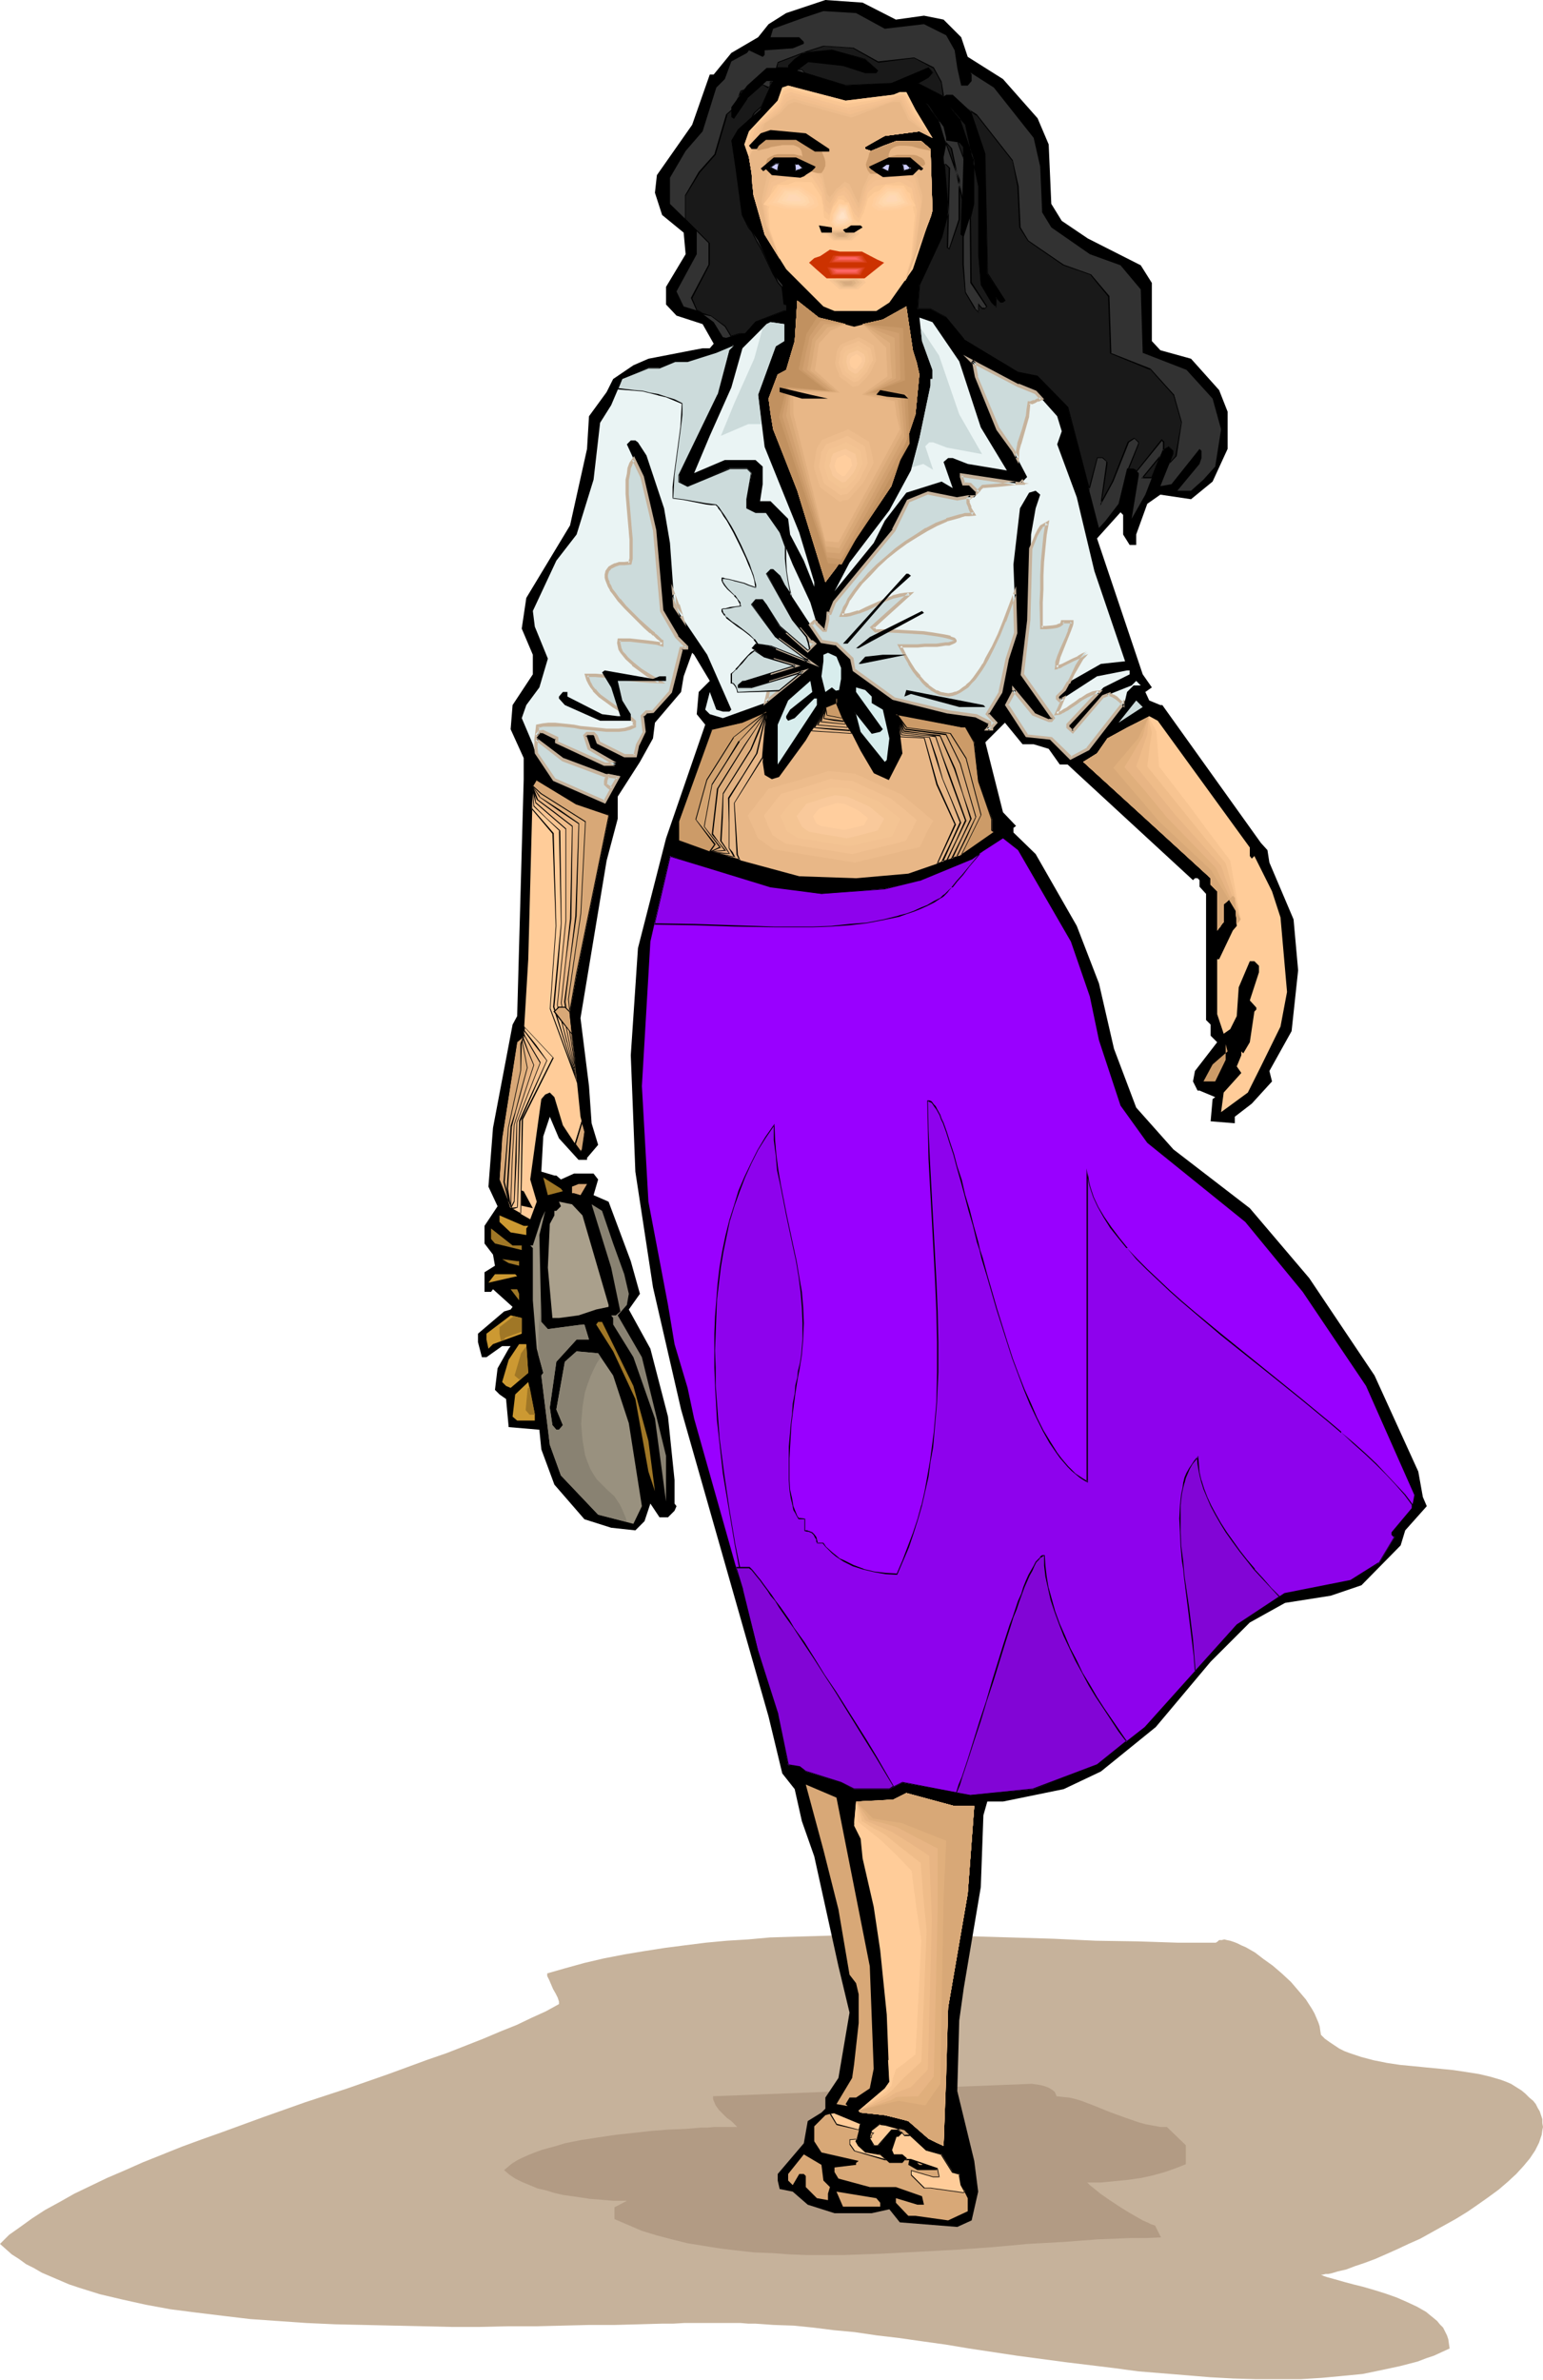
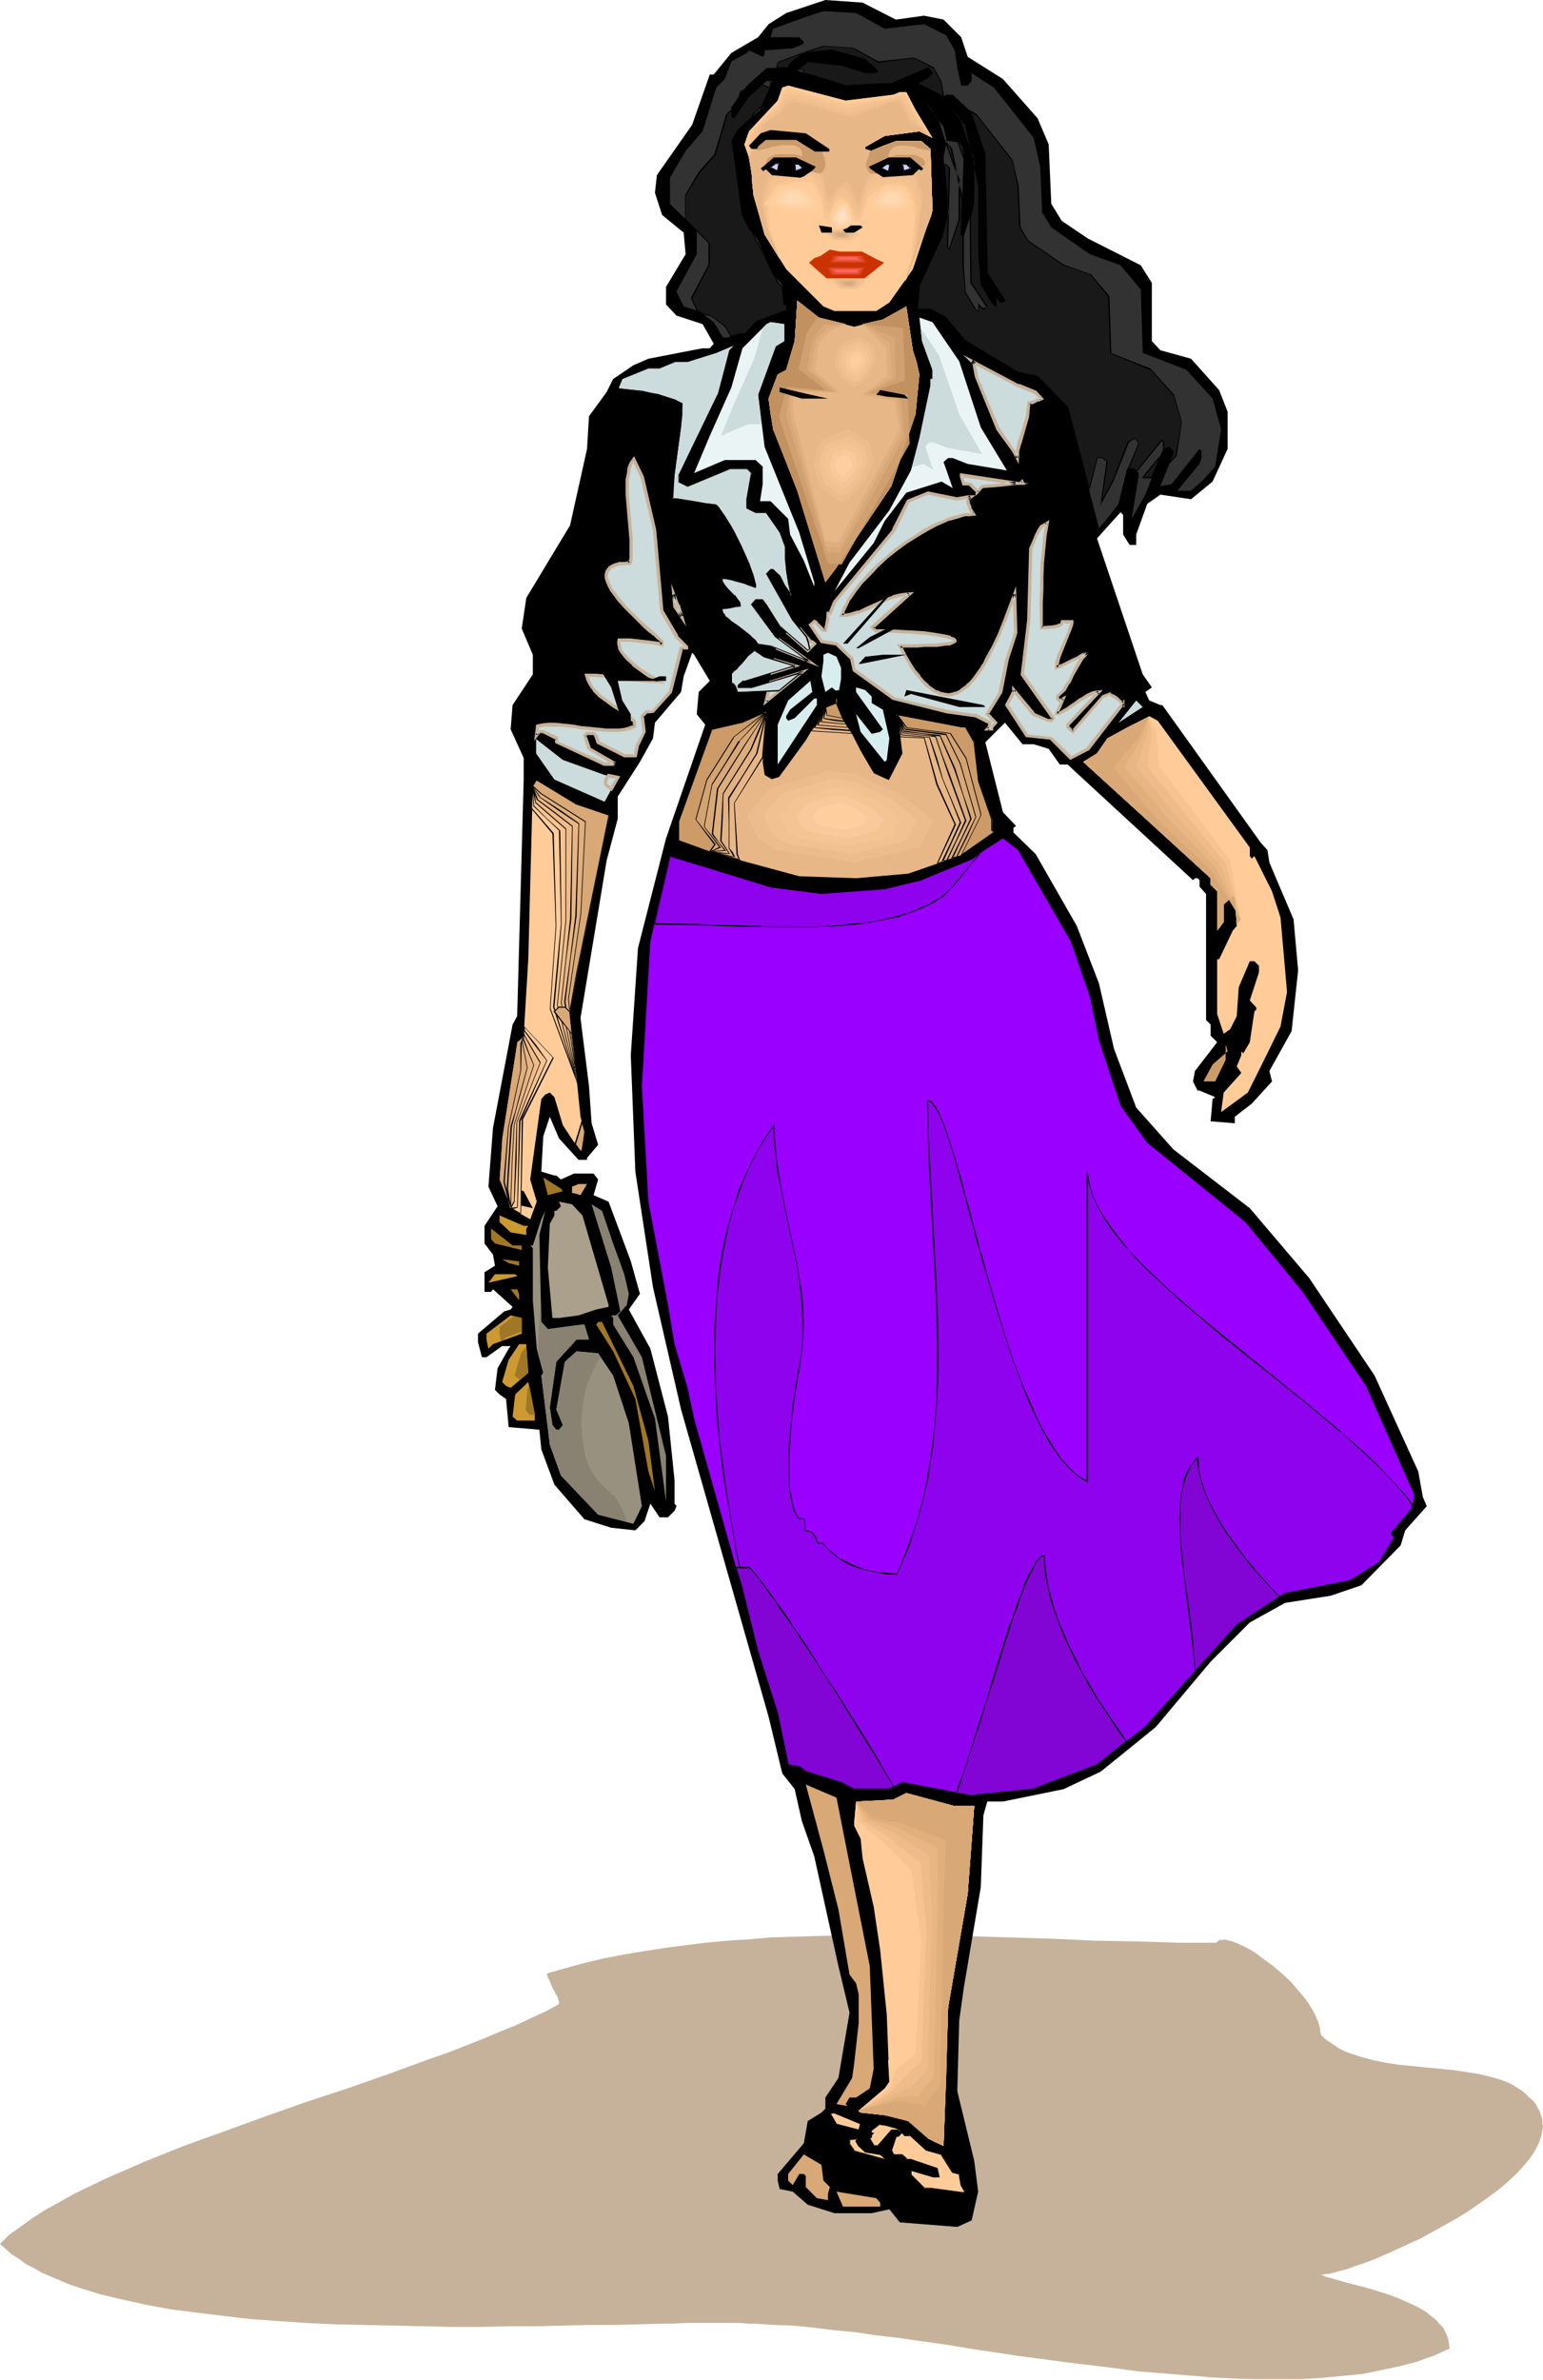
<svg xmlns="http://www.w3.org/2000/svg" fill-rule="evenodd" height="588.515" preserveAspectRatio="none" stroke-linecap="round" viewBox="0 0 2363 3642" width="381.782">
  <style>.brush1{fill:#c6b29b}.pen1{stroke:none}.brush3{fill:#000}.brush4{fill:#eaf4f4}.brush5{fill:#ccdbdb}.brush7{fill:#fc9}.brush8{fill:#f7c696}.brush9{fill:#efc191}.brush10{fill:#e8ba8c}.brush11{fill:#ddb284}.brush12{fill:#d6aa7f}.brush16{fill:#edbc8c}.brush17{fill:#e8b787}.brush19{fill:#cc3200}.brush20{fill:#d63d14}.brush21{fill:#e04728}.brush22{fill:#ea513d}.brush23{fill:#f45b51}.brush24{fill:#f66}.brush26{fill:#d8a877}.brush30{fill:#d8eded}.brush32{fill:#cc9b68}.brush33{fill:#a07726}.brush35{fill:#898272}.brush37{fill:#cc9932}.brush38{fill:#ccf}.brush39{fill:#ffd1a3}.brush40{fill:#ffd6aa}.brush41{fill:#ffd8b5}.brush44{fill:#ffce9e}.brush45{fill:#ffd8af}.brush46{fill:#f2c191}.brush47{fill:#f4c493}.brush48{fill:#f9c99b}.brush55{fill:#f7c491}.brush56{fill:#efbc89}.brush57{fill:#e8b584}.brush58{fill:#e0af7c}</style>
  <path class="pen1 brush1" d="M1862 2973h-59l-30-1-31-1-64-1-64-3-66-2-67-2-67-1-67-1-68 1-67 2-33 1-33 3-33 2-32 3-32 4-31 4-32 5-30 5-31 6-30 7-29 8-28 8v4l3 6 3 7 3 7 4 7 3 6 2 6v4l-20 11-22 10-23 11-25 10-26 11-28 11-28 11-29 10-30 11-30 11-63 22-64 21-65 23-63 23-31 11-30 11-30 12-30 12-27 12-28 12-25 12-25 12-23 13-22 12-20 13-18 13-17 12-7 7-7 7 9 8 9 8 11 7 11 8 12 6 12 7 14 6 14 6 14 6 15 5 16 5 16 5 17 4 17 4 18 4 18 4 38 7 39 5 41 5 42 5 43 3 43 3 44 2 45 1 89 2 44 1h44l43-1h43l41-1 41-1h38l38-1 35-1h17l17-1h86l12 1h11l28 2 30 1 30 3 32 4 32 3 34 5 34 4 35 5 36 5 36 6 73 11 75 10 74 9 37 5 37 3 37 3 36 3 36 2 35 1h68l32-2 32-3 31-3 29-6 28-6 27-7 13-5 12-4 24-11-1-7-1-7-2-6-3-6-3-6-5-5-4-5-6-5-5-4-6-5-14-8-15-7-16-7-17-6-16-5-17-5-16-4-15-4-14-4-11-3-6-2-4-2h3l4-1h4l5-1 10-3 13-3 13-5 15-5 16-6 16-7 18-8 17-8 18-8 18-10 18-10 18-10 18-11 16-11 17-12 15-11 14-12 13-12 11-12 10-12 8-12 6-12 2-6 2-6 1-7 1-5-1-6v-6l-2-6-2-6-3-5-3-6-4-5-6-5-6-6-6-5-8-5-8-5-7-3-8-3-17-5-17-4-19-3-20-3-20-2-21-2-20-2-21-2-20-3-20-4-19-5-18-6-8-3-8-4-15-10-7-5-6-6-1-6-1-7-2-6-3-7-3-7-4-7-9-14-11-13-12-14-14-13-14-12-14-10-13-10-14-8-7-3-6-3-5-2-6-2-5-1-4-1-4 1h-4l-2 2-3 2z" />
-   <path class="pen1" style="fill:#b29b84" d="m1580 3189-488 19v4l1 3 3 7 5 7 6 6 6 6 7 5 5 5 4 4h-35l-10 1h-11l-23 2-26 1-26 2-27 3-28 3-27 4-26 4-25 5-13 4-11 3-11 3-11 4-10 4-9 4-8 4-8 5-6 5-6 5 8 7 9 6 10 5 12 5 12 5 13 3 13 4 13 3 28 4 13 2 13 1 12 1 12 1h20l-19 10v18l21 9 21 9 23 7 23 6 24 6 25 4 25 4 25 3 27 3 27 1 27 2 27 1h56l57-2 57-3 57-3 56-4 55-5 54-3 27-2 26-2 25-1 25-1h24l23-1-9-18-6-2-6-3-7-3-7-4-14-8-16-10-15-10-13-9-6-5-5-4-5-4-4-4h21l21-2 20-2 21-3 18-4 18-5 17-6 15-6v-29l-29-28h-10l-11-2-11-2-11-3-23-8-22-8-22-9-21-8-10-3-9-2-10-1-9-1-1-3-2-4-4-3-5-3-5-2-7-2-7-1-7-1z" />
  <path class="pen1 brush3" d="m1372 30 43-6 30 6 27 27 10 30 54 34 53 60 17 40 4 91 16 26 40 27 81 41 17 27v89l13 14 47 13 43 48 13 33v57l-23 50-33 27-47-7-20 14-17 47v16h-10l-10-16v-30l-4-4-36 40 70 208 14 20-10 7 6 13 17 7h3l151 211 10 11 3 19 37 87 7 78-10 93-34 61 4 16-31 34-26 20v10l-37-3 3-34 4-3-24-10h-3l-7-14 3-16 34-44-10-10v-17l-7-7v-193l-10-11v-10l-3-3h-4l-3 3-178-164-14-13h-12l-17-24-23-7h-17l-27-33-30 30 27 107 20 21-4 3v7l34 33 63 110 34 88 23 100 34 90 57 64 117 90 91 107 100 149 67 147 7 39 6 14-33 37-7 23-60 61-47 16-70 11-54 30-60 60-84 100-84 68-57 27-93 19h-24l-6 21-4 110-26 154-7 50-3 108 26 107 6 47-10 44-22 10-88-7-16-20-27 6h-57l-41-13-23-20-20-4-3-13v-10l40-47 6-34 21-13 6-6v-17l20-30 17-100-17-71-37-168-19-54-11-49-19-24-21-87-134-470-43-187-27-177-7-178 11-164 43-168 60-174-13-16 3-34 17-17-24-40-3-3-13 36-4 24-40 47-3 24-20 36-34 53v34l-17 64-40 241 13 104 4 57 10 33-17 20v3h-13l-30-33-14-33-10 30-3 54 20 6h3l7 6 20-9h30l7 9-7 24 23 10 34 91 14 50-17 24 33 60 27 104 10 97v36l3 4-3 7-10 10h-13l-14-21-9 27-14 14-37-4-41-13-46-53-20-54-3-30-47-4-4-43-10-7-7-7 4-33 17-30 3-4h-13l-24 17h-7l-6-23v-13l40-34 10-3 3-4-30-27-3 4h-10v-30l16-10-3-17-13-17v-27l20-30-14-30 7-90 30-158 7-13 10-362v-33l-20-44 3-37 31-47v-30l-17-40 7-47 67-111 26-117 3-50 27-37 10-20 31-21 23-10 67-13 16-3h11l6-7-17-30-40-13-16-17v-27l30-50-3-33-33-27-11-34 3-27 54-77 27-77h6l27-33 41-24 16-20 27-17 60-20 57 4 51 26z" />
-   <path class="pen1 brush4" d="m1124 529-7 7-17 68-60 123v10l13 7 64-27h27l7 7-7 40v14l13 6h17l20 31 20 49 27 58 10 33 10 10h3l4-16v-11h3l7-16 90-111 23-44 31-13 44 10 16-3h10l6-7-12-13h-10l-4-11v-3l90 14 11-11-21-40-24-33-33-81-3-20-4-3 71 37 27 10 33 37 7 23-7 20 30 81 27 113 47 138-37 4-51 29-6 11-10 10v3l4 3 57-37 46-9h4v6l-40 20-55 57v4l8 7 47-54 43-17 7-7 7 7h-11l-10 10-3 13-57 74-26 14-30-30-37-4-31-47 10-20v-3l31 37 23 10h4l3-4-47-67 10-83 3-131 7-40 7-21-7-6-10 3-14 24-10 86 4 105-14 39-10 51-20 34 13 13-6 7v3h-7l3-3v-7l-20-10-43-7-84-20-60-43-3-18-24-23-23-3-57-87-7-14-10-10h-4l-6 7 40 71 27 33h3l3 3-10 10-43-36-20-34-6-7h-11l-6 7 37 50 49 37-57-23-23-4-6 7 20 13 46 14-77 23h-3l-7 7v3h21l77-23-57 47-64 23-20-6-7-7 7-27 10 27 10 3h10l3-3-37-84-50-74-7-97-9-53-27-81-13-20-4-3h-7l-6 6 23 50 20 81 11 124 22 40 17 17h-10l-17 67-26 30h-10l-7 7 4 24-10 19-4 18h-17l-40-21-3-10-4-3h-10l-4 3 7 20 41 24h13-30l-74-34v-6l-20-10h-6l-7 10 43 33 64 23 20 4-20 37-77-34-30-44-3-10-17-40 7-20 20-27 13-44-20-49-3-24 36-77 31-40 26-84 10-87 17-27 17-40 40-17h17l23-10h20l44-13 23-10 1-1h3z" />
  <path class="pen1 brush5" d="m821 1131 41 32 64 23 20 4-20 37-77-34-28-40v-22zm231-139v-2l-16-15-22-40-11-124-20-81-13-27-4 6-2 8-2 8-1 10v21l1 23 3 24v11l1 11 1 11v9l-1 9-1 8h-9l-7 1-7 2-4 2-4 2-3 3-2 4-1 3 1 4v5l2 4 2 5 3 5 4 5 8 11 9 11 11 11 10 10 10 9 9 8 4 3 4 4 3 3 3 2 2 1 1 2v5l-7-2-7-2-9-1-8-1-18-1-9-1h-8l-1 5 1 4 1 5 3 5 4 5 4 4 10 10 11 8 11 7 5 4 5 2 4 3 3 2-13-1-14-1-29-3-14-2-14-1-13-1-13-1 1 7 3 6 3 5 4 5 4 5 5 4 10 8 11 8 6 3 5 4 11 8 10 8v7l-8 3-8 2-8 1-9 1h-10l-10-1-20-3-10-1-10-1-20-2-9-1h-10l-8 1-9 1-1 7v7l4-5h6l20 10v6l74 34h30-13l-41-24-7-20 4-3h10l4 3 3 10 40 21h17l4-18 10-19-4-24 7-7h10l26-30 17-67h9zm-8-48-11-16-2-18 7 16 6 18z" />
-   <path class="pen1 brush1" d="m824 1131-4 2 41 32 64 24 21 3-2-3-20 37 3-1-77-34 1 1-28-41 1 2-1-11 1-11-5-4-1 15 1 11 28 42 80 35 23-42-24-4h1l-64-24 1 1-45-34 5 4z" />
  <path class="pen1 brush1" d="M1054 994v-5l-16-16h1l-23-39v1l-11-124-19-82-15-31-7 10-3 8-1 9-2 9v22l2 24 2 23 1 11v1l1 11v-1 29l-2 8 3-3-9 1h-8l-6 2h-1l-4 2-5 3-3 4-2 3v1l-1 4v5l1 4 2 5 2 5 3 5v1l4 5 8 11 10 11 10 10 10 10 10 10 9 8h1l4 4v-1l3 3 3 3 3 2 2 2 1 1-1-1v5l4-3-7-2h-1l-7-1-8-1-9-1-18-2h-19l-1 7 1 5 1 5 3 5 4 5 4 5 10 9v1l11 8 11 8 5 3h1l5 3 4 2h-1l4 2 1-5h-13l-14-1-29-3-14-2-14-2-13-1h-17l3 10 3 6 3 5 4 5v1l4 4 5 5 11 8 11 8 5 3 6 4 11 8h-1l10 8-1-2v7l2-2-8 3-7 2-9 1h1-19l-9-1-20-2-11-1-10-2-19-2-10-1h-10l-9 1-10 2-1 9-2 16 10-13-2 1h6-1l20 10-1-2v7l75 35h31v-5h-13 1l-40-23 1 1-7-20-1 3 4-4-2 1h10l-1-1 3 4-1-1 4 11 42 21h19l4-19v1l10-21-3-25-1 3 7-7-2 1 11-1 28-31 17-67-3 1h11l-2-5-11 1-17 69 1-2-27 31 2-1h-11l-8 8 3 25 1-1-11 20-4 17 3-2h-17 1l-40-20 2 1-4-10-5-5h-12l-5 5 7 22 42 25h14v-5h-30 1l-74-33 2 2v-8l-23-11-7 1-5 6 4 1 1-6 1-7-2 2 8-2h9-1 10-1 10l20 2 10 2 10 1 20 2 10 1h19l9-1 8-2 9-4v-10l-10-9h-1l-10-8-6-4-5-3-11-8-11-8-4-4-4-5v1l-4-5-3-6v1l-2-6-2-6-2 3h13-1l13 1 14 2 15 2 28 3 14 1h1l23 1-12-8-4-2-5-3-5-3-11-7-11-9 1 1-10-9-4-5-4-4-2-5v1l-1-5-1-4 1-4-3 2h17l17 2 9 1 8 1 8 1h-1l10 3v-10l-1-1h-1l-2-2-2-2-3-3-4-3v-1l-4-3-9-8-10-9-10-10-11-11-9-11v1l-8-11-4-5-2-5-3-5h1l-2-4-1-4v-4 1l1-4v1l1-4v1l3-3h-1l4-2 4-2 6-2h7l11-1 2-9v-30l-1-11-1-11v-1l-2-23-2-23v-21l2-10 1-8 3-7-1 1 4-6-4-1 13 27 19 81 11 124 23 40 16 16-1-2v2l3-3 2 5z" />
  <path class="pen1 brush1" d="m1041 944 5-2-11-15 1 1-2-19-5 2 7 16 5 17 10 15-10-34h-1l-12-32 3 36 20 30-10-15z" />
  <path class="pen1 brush5" d="m1207 970 30 25 10-10-3-3h-3l-15-19-10 3-9 4zm388-360-6 2-5 3-5 1-2 1h-1l-1 10-2 10-6 21-6 21-2 11-1 11-6-11-24-33-33-81-3-20-4-3 71 37 27 10 9 10zm-30 128 1 1h-2l1-1zm-9 2-26 2-13 2h-12l-1 2-2 2-3 2-2 3v-1l-11-11h-10l-4-11v-3l84 13zm-69 21-3 1-2 1 1 7 2 7 3 5 3 5h-7l-6 1-7 1-7 2-14 5-16 6-15 8-16 10-15 10-16 11-14 12-14 13-13 13-12 13-10 13-9 12-3 7-3 6-3 6-2 6 6-1 6-1 14-3 13-6 26-12 13-5 13-4 7-1h6l-57 51 5 5 20 1h19l18 2 16 1 15 2 6 1 6 1 5 1 5 1 4 1 3 1 3 1 1 1 1 1v1l-1 1-2 1-3 1-4 1-5 1-6 1h-8l-8 1h-21l-13 1h-14l8 14 7 12 7 11 7 10 7 7 7 7 6 5 7 4 6 2 6 2h7l6-1 5-1 6-3 6-4 5-4 6-5 5-7 5-6 5-8 5-7 5-9 9-18 9-19 8-20 16-42 2 60-14 39-10 51-20 34 13 13-6 7v3h-7l3-3v-7l-20-10-43-7-84-20-60-43-3-18-24-23-23-3-17-26 6-5 3 2 1 2 10 10h3l4-16v-11h3l7-16 90-111 23-44 31-13 44 10 16-3h5zm92 78-3 110-10 83 47 67-3 4h-4l-23-10-31-37v3l-10 20 31 47 37 4 30 30 26-14 54-69-5-5-5-4-6-3-6-3-8 4-47 54-8-7v-4l48-50-4 1-5 1-9 4-9 5-9 6-8 6-4 3-4 2-4 2-3 2-3 1h-3l5-11 5-12-5 3-4-3v-3l10-10 6-11h3l5-13 6-13 8-11 4-5 4-5v1h-2l-2 1-3 2-6 4-9 4-8 4-8 4-3 1-3 2h-2l-1 1v-4l1-4 3-9 3-10 9-20 4-10 2-7 1-4 1-3h-15v2l-1 1-3 3-5 1-5 2-11 1h-7v-59l1-21 1-22 2-20 2-20 3-18-9 4-4 6-4 8-4 10-4 10zm-642 368-5-3-5-4 1-4v-4l2-3 2-2 14 3-9 17zm236-133 7-30 48-15-55 45zm10-44 34-11-30-9-4 20zm8-37 3-13 43 32-46-19z" />
  <path class="pen1 brush1" d="m1203 969 34 30 14-14-6-5-4-1 2 1-17-20-11 4-12 5 5 3 9-4v1l9-4-2-1 16 20h4-2l4 3v-3l-10 10h3l-30-26-1 4-5-3zm390-357 1-4-5 2h-1l-5 3v-1l-5 2-2 1 1-1h-3l-2 13-1 10v-1l-6 21-7 21v1l-2 11-1 11 5-1-6-11-23-34v1l-34-81 1 1-4-21-4-4-3 4 71 37 27 11-1-1 9 10 6-1-12-13-27-11v1l-85-45 15 15-1-2 4 21 33 81 24 33 10 19 1-20 3-11v1l6-21 6-21v-1l1-10 1-10-2 2h1l3-1v1l5-2 5-3v1l9-4-6 1zm-26 127h-4l1 2 2-4h-2l1 4 2-2-1-6-9 9h13l-4-9 1 6z" />
  <path class="pen1 brush1" d="M1555 742v-5l-26 3-12 1-13 1-4 4-2 2-3 3 4 2v-2l-12-12-11-1 2 2-3-11v1-3l-3 3 83 12 21-2-106-16v6l4 13h12-2l11 11-1-2v7l7-7 2-3 4-3-2 1 12-1h1l12-1 46-5-21 2z" />
  <path class="pen1 brush1" d="m1487 763-2-5-2 2-3 2v8l3 7v1l2 5 4 5 2-4-7 1h-6l-7 2h-1l-7 2-14 4v1l-16 6-15 8h-1l-15 10-16 10-15 11-15 13-14 12-13 13-11 13h-1l-10 13-9 13-3 7-4 6-2 6-4 9h11l6-1 13-4h1l13-5 26-13 13-5 13-3 6-1 6-1-2-4-59 53 8 8h21l19 1 18 1h-1l17 1 14 2 7 1 6 1 5 1 4 1 4 1 3 1 3 1h-1l2 2-1-1 1 1-1-2v1l1-2-1 1-1 1-7 2h1-5l-7 1-7 1h-18l-11 1h-31l10 18 7 12v1l7 11 7 9h1l6 8 7 7h1l6 5 7 4 6 3h1l6 1 7 1 6-1 6-2 6-3 6-4 6-4 5-6 6-6 5-7 5-7 5-8 5-9 9-18 9-19 8-20 1-1 15-41-5-1 2 60v-1l-13 40-11 51 1-1-21 35 14 15v-4l-6 8-1 4 3-3h-7l2 5 4-5v-9l-22-11-43-6-84-20h1l-61-44 1 2-3-18-25-24-24-4 2 1-17-25v3l6-5h-3l3 2-1-1 1 2 11 11h6l4-18v-11l-2 3h5l7-18 91-110 22-45-1 1 31-13-2 1 45 9 17-3h-1 5l7-5h-12l-17 3h1l-45-9-32 13-23 45h1l-91 110-7 17 2-1h-5l-1 13v-1l-3 16 2-1h-3 2l-10-10v1l-1-3-5-3-9 8 19 28 24 4-2-1 24 23-1-1 4 18 61 44 84 21h1l43 6h-1l20 10-1-2v7-2l-6 7h14v-5 1l7-8-14-15v3l21-34 10-51 13-40-2-72-20 53-8 20-9 19-10 18-4 9v-1l-5 8-5 7-5 7-5 6-6 5h1l-6 4-5 4-6 3 1-1-6 2-6 1h1l-7-1h1l-6-1-6-3v1l-6-4-7-5h1l-7-6-7-8h1l-8-9-7-11-7-12-7-14-3 3h27l11-1h19l7-1 6-1h6l7-3 2-1 2-2v-2l-1-2-2-2-3-1-3-1v-1l-4-1-5-1-6-1-6-1-6-1-14-2-17-1-18-1-19-1h-20l2 1-5-5v3l62-56-13 1h-1l-6 1h-1l-12 3-1 1-13 5-27 12-12 6v-1l-13 4-6 1h-6l2 3 3-5h-1l3-6 3-6 3-7v1l9-13 10-13 12-12 12-13 14-13 15-12 15-11 16-10 15-9 15-8 16-7h-1l15-4 7-2h-1l7-2h7-1l11-1-5-8-3-5h1l-3-7v1-7l-2 2h2l9-7-7 5z" />
  <path class="pen1 brush1" d="m1576 839-3 110-10 84 48 68v-3l-3 3 2-1h-4l1 1-23-10h1l-35-42v10-1l-11 21 32 49 38 4h-1l31 31 29-15 54-70-5-1 4-2-5-4-5-5-5-3h-1l-5-3 1 2v-3l-13 5-47 54h3l-7-7 1 2v-4l-1 2 52-55-11 1-5 1-9 4-9 6h-1l-8 6-9 6-4 3-4 2-3 2-3 2v-1l-3 1-2 1 2 3 5-10 8-19-11 6h2l-3-3 1 2v-3l-1 1 11-10 6-11-2 2 3-2 6-13 7-12 7-12-1 1 5-5 4-5-4-3h1l-7 3-7 4h1l-9 4-8 4-8 4-3 1-3 1-2 1h1-2l3 3 1-4 1-4 2-8 4-10 8-20 4-10 3-8 1-4v-5h-19l-1 4 1-1-1 1 1-1-3 3v-1l-4 2-6 1-11 1h1-7l2 3v-39l1-20v-21l1-22v1l2-21 2-20 4-23-14 8-4 6-4 8-4 10-5 11 5 1 4-10 4-10 4-7 4-6h-1l9-4-4-3-3 19-2 20-2 20-1 22v21l-1 20 1 41h9l11-1 6-1 5-2 4-3 1-2 1-3-3 3h15l-3-3v3l-1 3-3 8 1-1-4 10-9 20-4 10-3 9v5l-1 7 5-1v-1h2l3-1 3-2 8-4 8-4 9-4 7-4h-1l7-3 1-1-4-3-4 4-4 5-1 1-7 11-6 13-6 12 2-1-3 1-7 12 1-1-11 11v5l5 5 7-4-3-3-5 12-7 15 8-1 3-1 3-2h1l3-2 4-2 4-3 9-6 8-6 9-5 9-4 5-1h-1 4l-2-5-48 51v6l10 9 48-56v1l9-4-4-2v2l7 3 5 3 5 4 9 9v-13l-58 74h1l-26 14h3l-31-30-38-4 2 1-31-48v3l11-20v-4l-5 1 31 38 25 10h5l5-6-48-68v2l10-84 3-110v1l-5-1zm-642 367 4-1-5-3-4-3 1 2v-5l1-4v1l1-3v1l1-3-2 2 15 2-2-3-10 17 3 5 13-23-19-4-3 4-2 3-1 4v6l5 5 7 5-3-5zm238-134 4 2 6-30-2 2 48-14-2-5-54 45-3 8 70-57-61 19-9 38 3-8zm8-39 46-14-41-12-5 26 5-3 5-19-4 2 31 9v-5l-35 10 3 3-5 3zm12-42 2 2 3-13-4 2 43 32 2-5-46-18-4 3 67 27-62-45-5 18 4-3z" />
  <path class="pen1" style="fill:#323232" d="m1355 44 60-7 34 17 13 23 4 27 6 27h10l6-7v-10l-2-3 36 23 61 77 10 44 3 70 14 23 59 41 47 17 31 37 3 97 67 26 40 44 13 47-9 57-18 20-19 17h-21l34-41 3-9v-11l-3-3-43 54-17 3 20-50v-4l-7-6-10 6-26 67-21 37 11-67v-3l-8-7h-10l-13 54-20 26-10 11-48-185-46-47-30-6-83-51-27-33-24-13h-20l3-37 34-74 10-37-7-84 4-20-10-33-17-27-4-3 27 36 4 17v4l20 3 7 7-4 134 4 3 16-50v-67l-23-64-14-17 24 27 19 94v104l4 47 17 27 6 6v-14l7 8h4l3-3-27-41-3-184-23-65-27-25h-10l-4 3-40-21 17-9 6-7-6-7-57 23-70 4-74-23 16-14 54 7 34 10h17l3-3-20-17-51-14-43 4-14 10-10 10v3h-33l-30 27-24 33v14l4 3 20-30 30-27h10l-20 44-34 30-10 17 7 40 10 74 10 19 14 20 23 51 14 17 3 30h3v10h-3l-44 17-16 17h-5l-4 1-20 6-5-1-14-23-23-17-23-7-11-23 31-57v-37l-41-40v-40l24-41 26-30 21-67 13-13 10-27 24-13 3-4 21 10 3-3v-7l43-3 17-7v-3l-7-7h-44l4-13 47-17 30-10 50 3 44 24z" />
  <path class="pen1 brush7" d="m1368 145 10-4h10l14 27 26 43-20-10-53 7-30 17v3l9 3 38-15h39l14 12 3 94-30 90-36 51-20 13h-64l-17-7-57-57-33-53-17-60-3-34-4-24-7-20 7-20 44-47 7-20 9-3 88 23 73-9z" />
  <path class="pen1 brush7" d="m1267 351 44-4 10 10-14 13h-33l-18-17h1l4-2h6z" />
  <path class="pen1 brush8" d="m1270 352 38-3 4 4 4 5-6 5-6 5h-28l-16-14h2l3-1 3-1h2z" />
  <path class="pen1 brush9" d="m1273 353 16-1 15-1 4 3 3 4-10 9h-23l-13-12h1l3-1 3-1h1z" />
  <path class="pen1 brush10" d="M1276 354h13l12-1 5 5-8 7h-18l-5-4-5-5h1l4-2h1z" />
  <path class="pen1 brush11" d="m1280 356 9-1 9-1 3 4-5 5h-14l-3-3-4-3 1-1h4z" />
  <path class="pen1 brush12" d="m1282 357 12-1 2 2-3 4h-8l-5-5v1l2-1z" />
  <path class="pen1 brush7" d="m1277 426 44-4 10 9-15 13h-32l-19-16h1l1-1 4-1 4-1h1l1 1z" />
  <path class="pen1 brush8" d="m1280 427 38-3 4 4 4 4-12 11h-28l-16-14 2-1 3-1 4-1h1v1z" />
  <path class="pen1 brush9" d="m1284 428 30-2 7 6-10 9h-23l-6-6-7-6h1l6-1h2z" />
  <path class="pen1 brush10" d="m1286 429 13-1 12-1 5 5-8 7h-18l-5-4-5-5h1l2-1h3z" />
  <path class="pen1 brush11" d="M1290 430h9l9-1 3 4-6 5h-13l-3-4-4-3h1l1-1h3z" />
  <path class="pen1 brush12" d="m1293 431 11-1 2 3-3 3h-8l-5-4 3-1z" />
  <path class="pen1 brush7" d="m1194 396-14-45v-28l10-27 28-10 24 2 16 23 3 31 8 4 5-21 10-15 8 2 7 15 8 17 8 5 8-14 5-23 10-9 39-8 14 9 6 33-4 62-7 31 3-5 34-87 5-16-3-94-14-12h-39l-38 15-9-3v-3l30-17 53-7 20 10-26-43-14-27h-10l-10 4-73 9-88-23-9 3-7 20-44 47-7 20 7 20 4 24 3 34 17 60 23 37z" />
  <path class="pen1" style="fill:#f9c693" d="m1194 396-8-23-7-23-2-30 11-30 15-6 15-6 25 1 8 12 7 11 4 31 4 2 4 3 2-10 3-10 5-6 4-7h4l4 1 4 6 3 6 9 17 7 6 4-8 4-8 6-21 10-10 19-4 20-4 8 5 8 5 3 17 4 17-3 33-3 34-5 16-4 17 3-5 34-87 3-8 2-8-3-94-7-6-7-6h-39l-19 7-19 8-4-1-5-2v-3l15-9 15-8 53-7 10 5 10 5-28-40-14-27h-9l-5 2-5 2-36 6-34 5-44-11-44-12-9 3-5 10-1 5-2 4-41 41-6 20 2 22 2 12 2 12 1 16 2 18 9 30 8 30 23 37z" />
  <path class="pen1" style="fill:#f4c191" d="m1194 396-8-24-9-24-3-31 5-17 5-15 18-8 16-8 13 1h12l8 12 7 12 5 29 4 3 3 3 7-18 4-6 3-5 8-1 8 10 4 9 4 8 7 8 4-9 4-10 3-10 3-10 5-5 5-5 39-7 18 10 8 35-7 71-6 18-5 18 3-5 34-87 3-8 2-8-3-94-7-6-7-6h-39l-19 7-19 8-4-1-5-2v-3l15-9 15-8 53-7 10 5 10 5-30-37-7-14-7-13h-10l-10 3-33 8-33 7-87-24-5 2-5 2-8 18-19 16-18 18-3 10-3 10-3 24 2 12 2 12 1 16 2 18 9 30 8 30 23 37z" />
  <path class="pen1" style="fill:#f2bf8e" d="m1194 396-9-25-9-24-5-33 5-18 5-17 38-19h13l12 1 15 24 3 15 2 14 3 3 4 3 4-8 3-8 3-5 4-4 4-1 4-2 4 4 3 4 4 9 4 9 4 4 3 4 4-10 4-10 6-20 11-10 39-6 10 5 9 5 5 18 4 17-9 76-6 20-6 19 3-5 34-87 3-8 2-8-3-94-7-6-7-6h-39l-19 7-19 8-4-1-5-2v-3l15-9 15-8 53-7 10 5 10 5-16-17-16-17-7-14-7-13h-10l-10 4-31 8-31 8-87-24-10 4-5 8-5 9-32 27-3 10-4 10-3 14-4 13 2 12 2 12 1 16 2 18 9 30 8 30 23 37z" />
  <path class="pen1 brush16" d="m1194 396-20-50-3-18-2-17 10-37 20-12 20-11 25 1 8 12 7 11 3 15 3 15 6 6 4-7 5-8 2-3 3-3 5-2 3-3 4 3 3 3 9 17 6 11 4-11 4-12 3-10 4-9 10-10 20-2 19-3 11 5 11 5 10 36-5 40-6 40-7 21-7 21 3-5 34-87 3-8 2-8-3-94-7-6-7-6h-39l-19 7-19 8-4-1-5-2v-3l15-9 15-8 53-7 10 5 10 5-35-31-6-13-7-14h-10l-10 4-58 18-87-24-5 2-5 2-6 8-5 7-28 22-7 20-6 15-6 14 2 12 2 12 1 16 2 18 9 30 8 30 23 37z" />
  <path class="pen1 brush17" d="m1194 396-21-52-7-36 9-41 45-25 24 1 16 24 6 29 5 6 10-13 5-4 8-7 7 4 8 18 6 11 7-25 9-19 10-8 38-5 24 11 10 36-11 84-16 45 3-5 34-87 5-16-3-94-14-12h-39l-38 15-9-3v-3l30-17 53-7 20 10-37-28-13-27h-10l-10 3-54 21-87-24-10 4-13 14-23 15-7 21-17 31 4 24 3 34 17 60 23 37z" />
  <path class="pen1" d="m1425 231-3-1-5-1-10-2-10-3-11-1h-9l-5 1-4 2-3 2-2 3-2 5v5l1-1h1l3-1 8-2h25l5 1 4 2 4 2 3 3 1 2 1 4-1 1-1 1-1 1h-42l-9 1-4 1-4 1-2 1-3 2v1l-2 2-3 1-3 2h-9l-4-5-2-5-1-4 1-4 3-8 1-5 2-4h1l38-15h39l14 12v3zm-223-28h-7l-6 1-5 1-5 2-5 2-4 3-5 4-5 5-1 3v3l1 3h3l3-1 5-1 5-1 5-2 6-1 12-2h16l5 2 4 2 3 4 1 4 1 6-1-1-1-1h-3l-8-2h-25l-5 1-4 2-4 2-3 2-1 3-1 4 2 1 1 1h32l10 1 9 1 7 2 3 1 3 2v1l2 1 2 2 4 1 4 1h6l2-3 2-3 1-3 1-2v-6l-1-5-2-5-2-5-2-6v-5h-2l-2-1-1-3-50-15z" style="fill:#cc9b6b" />
  <path class="pen1 brush3" d="M1270 228v4h-22l-29-18h-46l-11 9-3 5h-8l-4-5 18-19 15-5 54 5 36 24zm-170 157 7 48 17 27 10 6-4 3-17-6-16-27-7-37 13-57 7-7v13l-10 37zm174-29h-16l-4-11 20 3v8zm47-8-13 8h-13l-4-4 10-7h17l3 3z" />
  <path class="pen1 brush19" d="m1320 385 23 12 11 5-30 24h-58l-16-14-11-10 8-7 9-3 15-10 15 3h34z" />
  <path class="pen1 brush19" d="M1320 421h-50l-6-13h63l-7 13z" />
  <path class="pen1 brush19" d="M1320 408h-50l-6 13h63l-7-13z" />
  <path class="pen1 brush20" d="M1318 421h-45l-3-6-3-6h58l-4 6-3 6z" />
  <path class="pen1 brush21" d="M1316 420h-41l-5-10h52l-3 5-3 5z" />
  <path class="pen1 brush22" d="M1314 419h-37l-5-8h47l-2 4-3 4z" />
  <path class="pen1 brush23" d="M1312 418h-32l-5-6h41l-4 6z" />
  <path class="pen1 brush24" d="M1310 416h-28l-4-3h36l-4 3z" />
  <path class="pen1 brush19" d="M1324 390h-50l-7 14h64l-7-14z" />
  <path class="pen1 brush20" d="M1321 391h-45l-3 6-3 5h58l-7-11z" />
  <path class="pen1 brush21" d="M1319 392h-40l-5 9h50l-3-5-2-4z" />
  <path class="pen1 brush22" d="M1316 392h-35l-4 8h44l-3-4-2-4z" />
  <path class="pen1 brush23" d="M1313 393h-29l-2 3-2 2h37l-4-5z" />
  <path class="pen1 brush24" d="M1310 394h-24l-2 3h30l-4-3z" />
  <path class="pen1 brush3" d="M1439 466h-7l10-23v20l-3 3z" />
  <path class="pen1 brush17" d="m1308 500 44-11 36-20 10 67 10 37-6 61-37 110-70 104-31 43-43-140-37-94-7-47 14-37 13-7 13-44 4-62 33 26 54 14z" />
  <path class="pen1 brush17" d="m1295 496-18 15-19 19-4 38 37 33h-75l5 30 42 188 19 3 91-170-8-35-50-11 38-31-3-35-29-44 31-7 36-20 10 67 10 37-6 61-37 110-70 104-31 43-43-140-37-94-7-47 14-37 13-7 13-44 4-62 33 26 41 10z" />
  <path class="pen1" style="fill:#e0af7f" d="m1295 496-23 10-18 20-3 21-3 20 38 34-72-2 1 17v17l49 195 20 2 47-86 47-87-5-21-3-22-25-5-25-5 39-28-1-22-1-22-18-18-18-18 31-7 18-10 18-10 5 34 5 33 6 19 2 9 2 9-6 61-37 110-35 52-35 52-15 22-16 21-43-140-18-47-19-47-2-12-2-12-3-23 14-37 7-3 6-4 13-44 2-31 2-31 33 26 21 5 20 5z" />
  <path class="pen1 brush26" d="m1295 496-28 5-9 11-9 10-4 23-4 22 20 16 20 17-35-2-35-1-1 19v18l27 101 28 101 20 3 48-88 48-88-6-51-25-5-25-4 41-25-2-27-1-26-20-14-22-15 31-7 18-10 18-10 5 34 5 33 6 19 2 9 2 9-6 61-37 110-35 52-35 52-15 22-16 21-43-140-18-47-19-47-2-12-2-12-3-23 14-37 7-3 6-4 13-44 2-31 2-31 33 26 21 5 20 5z" />
  <path class="pen1" style="fill:#d1a070" d="M1295 496h-33l-9 11-9 12-4 24-4 23 40 33-33-2-34-2-2 21-3 20 62 209 20 2 50-89 49-90-5-59-25-4-24-4 41-22-1-31-1-31-24-10-12-6-13-5 31-7 18-10 18-10 5 34 5 33 6 19 2 9 2 9-6 61-37 110-35 52-35 52-15 22-16 21-43-140-18-47-19-47-2-12-2-12-3-23 14-37 7-3 6-4 13-44 2-31 2-31 33 26 21 5 20 5z" />
-   <path class="pen1" style="fill:#c99968" d="m1295 496-10-1-9-2-19-2-9 12-8 12-6 26-5 25 21 17 21 16-32-3-16-1-16-2-4 22-5 22 69 216 21 3 101-183-2-33-2-34-49-6 43-19-1-36-1-35-56-14 31-7 18-10 18-10 5 34 5 33 6 19 2 9 2 9-6 61-37 110-35 52-35 52-15 22-16 21-43-140-18-47-19-47-2-12-2-12-3-23 14-37 7-3 6-4 13-44 2-31 2-31 33 26 21 5 20 5z" />
  <path class="pen1" style="fill:#c19160" d="m1295 496-44-10-16 25-12 54 43 33-61-6-12 46 75 224 21 2 104-185-3-76-49-5 45-16-3-80-62-6 31-7 36-20 10 67 10 37-6 61-37 110-70 104-31 43-43-140-37-94-7-47 14-37 13-7 13-44 4-62 33 26 41 10z" />
  <path class="pen1 brush4" d="m1469 553 33 101 40 66-60-10-23-9h-7l-7 6 14 40-17-10-54 17-33 43-17 34-57 70-3 4 23-44 61-80 33-61 13-49 17-81v-10h3v-14l-16-44-4-36 20 7 41 60zm-268-31-13 8-27 74 10 80 53 131 23 76v7l-16-40-21-40-3-24-27-27h-16l4-26v-27l-11-10h-47l-47 20 24-57 33-74 17-60 37-37 6-3 21 3v26z" />
  <path class="pen1 brush3" d="M1268 610h-40l-34-10v-7l47 11 27 6zm123 0-33-3-16-3 6-7 37 7 6 6zm4 271-30 27-67 77h-7l97-107h3l4 3zm-80 111h-4l21-17 80-40 3 3-100 54z" />
  <path class="pen1 brush17" d="m1282 1069-1 7 37 73 30 51h10l24-47-7-57-3-3 100 20h7l13 23 6 60 21 57v17l3 4-53 36-78 27-80 7-87-3-137-37-47-17v-30l50-141 47-10 37-17-6 77 3 20 17 10 46-63 30-51 17-6v-7h1z" />
  <path class="pen1 brush30" d="M1288 1022v17l-3 17-5 1-6-5-10 7-6-24 3-23v-10l7-3 13 6 7 17z" />
  <path class="pen1 brush3" d="M1318 1016h-3l10-11 27-3h36l-70 14zm-308 19h10v7h-74l7 30 13 21v10h-47l-54-24-9-10v-3l6-7h7v7l53 27 24 3h4l-14-44-14-23 4-3 74 13 10-4z" />
  <path class="pen1 brush30" d="m1210 1086-6 10v3l3 4 10-4 30-30h4v10l-60 91v-61l16-37 34-30 3 17-34 27zm125-20v10l17 10 10 44-4 33-3 3-37-46-7-27-3-4 27 34 13-3 4-4-41-57v-7l14 4 10 10z" />
  <path class="pen1 brush3" d="M1509 1082h-40l-74-20-10 4 3-10 118 23 3 3z" />
  <path class="pen1 brush5" d="m1713 1106 27-34 10 10-37 24z" />
  <path class="pen1 brush7" d="M1914 1297v13l3 4 4-4 27 54 13 40 10 114-10 53-30 61-20 40-41 30 4-30 27-30-7-10 7-17v-6l3 3 10-17 7-47 3-3v-3l-10-11 14-43v-10l-7-7h-7l-17 40-3 44-10 20-10 7-10-30v-84h3l21-44 6-7-3-43-3-3-14 13v27l-10 13v-60l-10-10v-10l-195-178 21-13 16-23 64-34 13 7 141 194zm-982-50-49 244-10 57-8-6h-9l-7 6 27 34 13 127 6 23-3 27-3 4-27-41-13-43-7-7-7 3-6 7-17 123 10 34-10 27-30-17-17-44 4-63 23-147 10-10 7-117 7-265 6-10 61 37 49 17z" />
  <path class="pen1" style="fill:#90f" d="m1640 1441 29 84 14 67 33 100 41 57 150 121 88 107 97 144 74 167-4 21-30 36v4l4 3-24 40-44 27-100 20-74 47-140 157-74 58-97 37-97 9-104-19-20 10h-54l-20-10-54-17-10-7-17-3-16-77-30-98-24-93-74-262-10-47-20-67-10-60-30-158-10-177 13-221 30-131 54 17 100 30 78 11 97-8 53-13 80-33 48-31 23 18 81 140z" />
  <path class="pen1 brush32" d="M1861 1655h-18l14-26 23-20-3-11v24l-16 33z" />
  <path class="pen1 brush3" d="m789 1819 13 4 14 26-27-6-20-47h6l14 23z" />
  <path class="pen1 brush33" d="m862 1823-23 6-7-27 27 17 3 4z" />
  <path class="pen1 brush26" d="m889 1829-10-3h-6 3v-10l10-4h13l-10 17z" />
  <path class="pen1" style="fill:#aaa08c" d="m892 1860 40 137v3l-19 4-27 9-30 4h-10l-7-77 3-67 7-13v-7h3l7-7-3-7 20 4 16 17z" />
  <path class="pen1 brush35" d="m939 1903 17 47 7 30-3 17-14 16 37 64 37 151v70l-17-127-33-94-31-50v-10l-3-4h7l7-6-14-67-30-97 16 10 17 50z" />
  <path class="pen1" style="fill:#99917f" d="m829 2023 10 11 53-7h3l7 23h-19l-31 34-10 70 4 27 6 7h4l6-7-10-24 13-73 18-16 33 3 23 34 24 73 20 127-13 27-54-14-57-60-17-47-13-106 3-4-10-37-6-74v-80l-4-4h4l13-40 6-13-9 37 3 133z" />
  <path class="pen1 brush37" d="m809 1876-3 4v10l-24-4-17-16v-10l37 16h7z" />
  <path class="pen1 brush33" d="M799 1906v7l-41-10-6-7v-16l33 26h14zm-4 24v7l-16-4-10-6 23 3h3z" />
  <path class="pen1 brush37" d="m792 1953-44 10 10-13h31l3 3z" />
  <path class="pen1 brush33" d="M795 1980v10l-13-17h10l3 7z" />
  <path class="pen1 brush37" d="m799 2041-44 16-7 7-3-14v-9l37-28 17 4v24z" />
  <path class="pen1 brush33" d="m970 2121 23 84 10 77-10-30-20-111-34-73-26-41 3-4h6l48 98z" />
  <path class="pen1 brush37" d="m809 2101-27 23-7-3-6-6 10-34 16-24h11l3 44zm10 73h-27l-7-6 4-34 20-19 10 49v10z" />
  <path class="pen1 brush26" d="m1332 3009 6 157-6 30-21 14h-10l-6 10 3 3-17-3 24-40 3-21 7-63v-44l-4-17-10-13-17-100-23-91-27-100 47 20 51 258z" />
  <path class="pen1 brush7" d="m1492 2764-10 134-30 174-7 212-23-11-31-27-36-9-37-4-3-3 40-34 7-10-4-103-10-98-10-67-17-74-3-30-10-20 3-37 57-3 20-10 74 20h30z" />
-   <path class="pen1 brush26" d="m1311 3277 4 7 10 10 23 3 14 13h20l6-7-6-6h-14l-3-6 7-21h3l7-6-7-4h-10l-20 24h-7l-6-11 3-13 13-10 37 10 33 31 24 6 17 27 10 3 3 17 10 20v20l-30 14-50-7h-11l-19-20v-7l33 10h10l-3-13-40-14h-40l-48-13-6-10v-7l33-4v-3l4-3-57-13-11-17v-23l17-17 14-4 40 17-7 27z" />
  <path class="pen1 brush3" d="M1408 3313h4l3-3v-9h7l6 12 7 8h-30l-14-8 4-22 7-4 3 23 3 3z" />
  <path class="pen1 brush26" d="m1261 3337 10 10-3 10v10l-17-3-17-17v-17l-3-3h-7l-10 17-7-7v-10l24-30 27 16 3 24zm87 34v6h-57l-10-23 61 10 6 7z" />
  <path class="pen1 brush3" d="M1331 255v1l3 3 3 2 4 3 8 5 3 2h2l44-3 9-9 4 2 3-3-20-17h-33l-30 14z" />
  <path class="pen1 brush38" d="m1395 257-7-6h-6l2 11 1-1h1l5-1 3-2h1v-1z" />
  <path class="pen1 brush3" d="m1395 257-7-7h-6l2 13 1-1h2l4-2 4-1 1-1-1-1-1 1h1v-1h-1l-4 2-4 1-2 1 1 1-2-11-1 1h6l-1-1 7 7 1-1zm-146-2-1 2-2 2-3 3-8 5-4 3-3 1-2 1-44-4-9-9-4 3-4-4 20-17h34l30 14z" />
  <path class="pen1 brush38" d="m1180 256 7-6h6l-2 11h-1l-1-1-5-1-4-2v-1z" />
  <path class="pen1 brush3" d="m1180 257 8-6h-1 6l-1-1-2 11 1-1h-2l-4-2-4-2h-1v1-1l-1 1 1 1 4 2 4 1h2l1 1 2-12h-6l-7 6v1z" />
  <path class="pen1 brush38" d="m1229 257-7-6h-5l1 11 1-1h2l4-1 4-2v-1z" />
  <path class="pen1 brush3" d="m1229 257-7-7h-6l2 13 1-1h2l4-2 4-1 2-1-2-1v1-1h-1l-4 2-4 1h1l-2 1h-1l1 1-1-11-1 1h5v-1l7 7v-1z" />
  <path class="pen1 brush38" d="m1350 257 7-5h6l-2 10h-2l-8-4h-1v-1z" />
  <path class="pen1 brush3" d="m1351 257-1 1 8-6h-1 6-1l-2 10h1l-1-1h-1l-8-4h-1l1 1v-1h-2v1l1 1 8 3 2 1 1 1 3-13h-7l-8 6h2z" />
  <path class="pen1 brush7" d="m1285 309-12 20-3 14 6 8 20-1 13-9-9-31-15-1z" />
  <path class="pen1 brush39" d="m1285 312-10 17v6l-2 6 3 3 2 4h9l8-1 6-4 5-4-4-13-4-13h-6l-7-1z" />
  <path class="pen1 brush40" d="m1286 315-8 14-2 10 2 3 2 3 15-1 9-6-4-11-3-11-11-1z" />
-   <path class="pen1 brush41" d="m1287 318-3 6-3 5-1 4-1 4 3 5h6l5-1 7-5-5-17-8-1z" />
+   <path class="pen1 brush41" d="m1287 318-3 6-3 5-1 4-1 4 3 5h6l5-1 7-5-5-17-8-1" />
  <path class="pen1" style="fill:#ffddbc" d="m1288 322-5 8-1 2v3l3 3h7l6-4-2-6-2-6h-6z" />
  <path class="pen1" style="fill:#ffe2c6" d="m1289 325-3 5-1 3 1 2h5l4-2-3-8h-3z" />
  <path class="pen1 brush7" d="m1228 282 28 20 5 14-14 8-47-1-31-10 23-30 36-1z" />
  <path class="pen1 brush44" d="m1226 285 24 17 2 6 2 6-6 4-6 3-40-1-13-4-13-4 10-13 9-13 31-1z" />
  <path class="pen1 brush39" d="m1224 288 10 7 9 7 3 5 1 5-5 3-5 3h-16l-16-1-22-7 8-10 8-11 25-1z" />
  <path class="pen1 brush40" d="m1222 291 15 11 3 8-3 2-4 3-26-1-9-2-8-3 12-17h10l10-1z" />
  <path class="pen1 brush45" d="m1220 295 6 4 5 3 3 6-3 2-3 2h-9l-10-1-3-1-3-1-6-2 9-12h14z" />
  <path class="pen1 brush41" d="m1218 298 7 5 2 4-4 1h-12l-7-2 5-8h9z" />
  <path class="pen1 brush7" d="m1356 283-22 20-5 14 11 8 38-1 24-9-18-31-28-1z" />
  <path class="pen1 brush44" d="m1357 286-9 9-10 8-1 6-2 6 4 4 3 1 2 2h16l16-1 21-8-8-13-7-12-13-1-12-1z" />
  <path class="pen1 brush39" d="m1359 289-16 14-1 5-2 5 4 3 4 3h13l13-1 9-3 8-3-12-22h-10l-10-1z" />
  <path class="pen1 brush40" d="m1360 293-6 5-6 6-1 3-2 4 7 5 20-1 7-2 7-3-10-16-8-1h-8z" />
  <path class="pen1 brush45" d="m1362 296-9 8-2 5 4 4 8-1h8l4-2 6-2-8-12h-11z" />
  <path class="pen1 brush41" d="m1363 299-5 5-1 4 2 1h9l7-2-4-8h-8z" />
  <path class="pen1 brush17" d="m1167 1308-28-19-19-42 37-47 109-33 47 5 84 38 57 47-24 47-117 28-146-24z" />
  <path class="pen1 brush16" d="m1185 1300-24-17-16-35 16-20 16-21 46-13 46-14 20 2 20 2 36 16 36 16 24 20 24 20-11 20-9 20-100 24-62-10-62-10z" />
  <path class="pen1 brush46" d="m1203 1291-20-13-7-15-6-15 26-33 38-11 38-12 17 2 16 1 59 27 20 16 20 17-8 16-9 16-41 10-41 10-102-16z" />
  <path class="pen1 brush47" d="m1221 1282-8-5-8-5-5-12-5-12 21-25 30-9 14-5 15-4 13 1 13 1 47 21 15 13 16 12-13 27-65 15-40-6-40-7z" />
  <path class="pen1 brush48" d="m1239 1273-6-4-5-4-4-8-4-8 15-19 22-7 21-6 10 1 9 1 34 15 11 9 12 10-5 9-5 9-23 6-24 6-29-5-29-5z" />
  <path class="pen1 brush44" d="m1257 1264-7-4-5-11 10-12 26-8 12 1 21 10 15 12-6 11-30 7-36-6z" />
  <path class="pen1 brush17" d="m1253 666-9 15-6 33 12 38 35 25 15-3 27-30 18-37-7-37-38-22-47 18z" />
  <path class="pen1 brush16" d="m1259 673-8 13-5 28 5 16 5 16 15 11 15 11 6-2 7-1 23-26 8-15 8-16-7-32-32-19-40 16z" />
  <path class="pen1 brush46" d="m1265 680-3 5-4 6-4 23 4 13 4 13 13 9 12 9 5-1 6-1 18-21 13-26-2-13-3-13-13-8-13-8-17 7-16 6z" />
  <path class="pen1 brush47" d="m1270 687-2 4-2 4-2 10-1 4-1 5 7 20 19 14 4-1h4l8-9 7-8 10-20-4-21-10-6-11-6-12 5-14 5z" />
  <path class="pen1 brush48" d="m1276 694-3 6-1 7-2 6 3 8 2 7 7 5 7 5h3l3-1 11-12 4-7 3-8-1-7-2-8-15-8-9 3-10 4z" />
  <path class="pen1 brush44" d="m1282 701-2 4-2 8 3 9 9 7 4-1 6-8 5-8-2-10-9-6-12 5z" />
  <path class="pen1 brush17" d="m1284 522-7 10-4 23 8 26 25 18 10-3 19-20 13-26-5-25-27-16-32 13z" />
  <path class="pen1 brush16" d="m1288 527-3 4-3 5-3 19 1 6 2 5 4 11 10 7 5 4 5 4 5-1 4-1 9-9 8-9 10-21-2-11-2-11-11-7-12-6-13 5-14 6z" />
  <path class="pen1 brush46" d="m1292 531-5 8-1 8-2 8 3 9 3 9 9 6 8 6 4-1 4-1 13-14 4-9 5-9-2-9-2-9-18-11-23 9z" />
  <path class="pen1 brush47" d="m1296 536-2 3-2 3-1 6-1 6 2 7 3 8 6 5 7 5 6-2 10-11 7-14-1-7-2-8-7-3-7-5-9 4-9 3z" />
  <path class="pen1 brush48" d="m1300 541-1 2-2 2-1 9 3 11 5 4 5 3 4-1 4-5 4-3 4-10v-6l-2-5-10-6-13 5z" />
  <path class="pen1 brush44" d="m1304 546-2 3-1 5 2 7 6 4 3-1 4-5 4-6-1-6-7-5-8 4z" />
  <path class="pen1 brush17" d="m1379 1127 37 3 19 70 28 62-28 60 34-12 53-36-3-4v-17l-21-57-6-60-13-23h-7l-100-20 3 3 4 31zm-247 189-3-8-4-79 43-70 6-70-37 17-47 10-50 141v30l47 17 45 12zm111-197 61 4-23-47 1-7h-1v7l-17 6-21 37z" />
  <path class="pen1 brush3" d="m1378 1128 38 2h-1l19 71 28 61v-1l-28 62 35-12 54-37-4-4v-17l-20-57-7-60-13-24h-7l-102-20 5 4h-1l4 32 1-1-3-32-4-2v1l100 19h7-1l13 23 7 60 20 58v-1 18l4 3v-1l-53 37-34 11 1 1 28-60-28-62-20-71-37-2-1 1zm-244 189-4-9-5-79 44-70 5-70-37 16-47 10-51 142v30l48 18 47 12-1-2-46-12-47-17v1-30l51-141-1 1 47-11 37-16-1-1-6 70-43 70 4 79 4 8 1-1 1 2zm108-198 63 4-23-48v1l1-7h-2l-1 1v6l1-1-17 6-22 38h1l22-36 17-7v-6h-1 1l-1-1-1 7 24 47v-1l-61-4v1h-1z" />
  <path class="pen1" d="m1381 1124 43 4 10 32 10 32 14 33 13 34-14 30-14 30 13-4 13-5 53-36-1-2-2-1v-18l-11-28-10-29-3-30-3-30-7-12-6-11h-7l-50-10-50-10 3 3 6 28zm-256 187-4-6-5-7v-77l21-34 22-34 15-64-37 17-24 5-23 5-25 70-25 71v30l47 17 38 7zm122-197 28 2 27 2-11-21-5-11-5-10 1-7h-1v7l-8 3-9 3-17 32z" style="fill:#e2b282" />
  <path class="pen1 brush3" d="m1380 1125 44 4h-1l10 32 10 31 14 34 13 33v-1l-14 31-15 31 15-4 13-5 54-37-4-4v-17l-10-28-10-29-3-30-4-30-6-12-7-12h-7l-50-10-52-10 5 4h-1l6 29 1-1-5-29-4-2v1l50 9 50 10h7-1l7 12 6 11 3 30 4 30 10 29 10 29v-1 18l4 3v-1l-53 37-13 4-14 4 2 2 14-31 14-30-14-34-14-33-9-32-11-32-43-4-1 1zm-254 187-4-8-5-6v-77 1l21-34 22-35 15-65-38 17-47 10-51 142v30l48 18 39 7-1-1-38-8-47-17v1-30l26-70 25-71-1 1 23-5 24-6 37-16-1-1-15 64-21 34-22 34 1 38v39l4 7 4 7 1-1 1 1zm120-198 29 3 28 2-11-23-5-10-5-11v1l1-7h-2l-1 1v6l1-1-9 3-8 3-18 33h2l17-31 8-3 9-4v-6h-1 1l-1-1-1 7 5 10 6 11 10 21 1-1-27-2-28-2 1 1h-2z" />
  <path class="pen1" d="m1382 1122 25 2 13 1 12 2 10 29 11 28 26 72-14 30-15 30 19-6 53-36-1-2-2-1v-18l-11-28-10-29-3-30-3-30-7-12-6-11h-7l-50-10-50-10 3 3 7 26zm-265 185-6-10-7-10 2-36 2-37 42-67 12-29 12-29-37 17-24 5-23 5-25 70-25 71v30l47 17 30 3zm135-198 47 4-18-37 1-7h-1v7l-8 3-9 3-12 27z" style="fill:#ddad7c" />
  <path class="pen1 brush3" d="m1382 1122 25 3 13 1 12 2v-1l10 29 10 29 26 71v-1l-14 31-15 31 20-6 54-37-4-4v-17l-10-28-10-29-3-30-4-30-6-12-7-12h-7l-50-10-52-10 5 4h-1l8 26 1-1-7-26-4-2v1l50 9 50 10h7-1l7 12 6 11 3 30 4 30 10 29 10 29v-1 18l4 3v-1l-53 37-19 6 1 1 14-30 15-31-26-72-11-29-10-29-13-1-13-1-25-3h1l-1 1zm-264 185-7-11-6-9 2-36 1-37v1l43-68 12-28 12-31-38 17-47 10-51 142v30l48 18 31 2-1-1-30-3-47-17v1-30l26-70 25-71-1 1 23-5 24-6 37-16-1-1-12 29-12 29-42 67-2 37-2 36 7 10 7 10v-1l1 1zm133-197 49 4-18-39v1l1-7h-2l-1 1v6l1-1-9 3-8 4-13 28h2l12-27 8-3 9-4v-6h-1 1l-1-1-1 7 18 38 1-1-47-4 1 1h-2z" />
  <path class="pen1 brush26" d="m1384 1119 28 3 28 4 22 50 12 39 13 38-14 30-15 31 6-2 5-2 53-36-1-2-2-1v-18l-11-28-10-29-3-30-3-30-7-12-6-11h-7l-50-10-50-10 3 3 5 12 4 11zm-274 183-9-13-10-13 8-69 42-66 16-26 17-26-37 17-24 5-23 5-25 70-25 71v30l47 17 11-1 12-1zm147-197 20 1 19 3-15-33 1-7h-1v7l-8 3-9 3-3 12-4 11z" />
  <path class="pen1 brush3" d="m1384 1120 28 3 28 4-1-1 22 51 13 38 12 39v-1l-14 30-16 32 8-2 5-2 54-37-4-4v-17l-10-28-10-29-3-30-4-30-6-12-7-12h-7l-50-10-52-10 5 4h-1l5 12 5 12 1-1-4-12-5-12-4-2v1l50 9 50 10h7-1l7 12 6 11 3 30 4 30 10 29 10 29v-1 18l4 3v-1l-53 37-6 1-5 2 1 1 14-30 15-31-13-38-12-39-23-51-28-3-28-4 1 1-1 1zm-272 182-11-13-9-13 8-69 41-66 17-26 17-27-38 17-47 10-51 142v30l48 18 11-2 14-1-2-1-12 1-11 1-47-17v1-30l26-70 25-71-1 1 23-5 24-6 37-16-1-1-16 26-17 25-42 67-8 70 10 12 10 13v-1l2 1zm144-197 21 2 20 2-15-34v1l1-7h-2l-1 1v6l1-1-9 3-8 4-4 11-4 12h2l3-11 4-11 8-3 9-4v-6h-1 1l-1-1-1 7 15 33 1-1-19-2-20-2 1 1h-2z" />
  <path class="pen1" d="m1386 1116 31 4 31 4 22 44 13 41 12 41-15 31-15 30 4-1 53-36-1-2-2-1v-18l-11-28-10-29-3-30-3-30-7-12-6-11h-7l-50-10-50-10 3 3 11 20zm-283 181-25-32 13-65 20-33 21-32 42-46-37 17-24 5-23 5-25 70-25 71v30l47 17 8-3 8-4zm159-197 15 2 16 2-6-14-6-14 1-7h-1v7l-8 3-9 3-1 9-1 9z" style="fill:#d3a370" />
  <path class="pen1 brush3" d="m1386 1117 31 4 31 4v-1l22 45 12 41 12 41v-1l-15 31-15 31 5-1 54-37-4-4v-17l-10-28-10-29-3-30-4-30-6-12-7-12h-7l-50-10-52-10 5 4h-1l12 21 1-1-11-21-4-2v1l50 9 50 10h7-1l7 12 6 11 3 30 4 30 10 29 10 29v-1 18l4 3v-1l-53 37h-4l1 1 15-30 14-31-12-41-12-41-22-45-32-4-31-4 1 1-1 1zm-282 180-25-32 12-65v1l21-33 21-33h-1l44-47-39 17-47 10-51 142v30l48 18 8-4 9-4-2-1-8 4-7 3-47-17v1-30l26-70 25-71-1 1 23-5 24-6 37-16-1-1-41 45h-1l-20 33-21 33-12 65 24 32v-1l2 1zm157-197 16 3 17 2-6-16-6-14v1l1-7h-2l-1 1v6l1-1-9 3-9 4-1 9-1 9h1-1 1-1 1l2-9 1-9v1l8-3 9-4v-6h-1 1l-1-1-1 7 6 14 6 14 1-1-16-2-15-2v1h-1z" />
  <path class="pen1 brush32" d="m1388 1113 68 10 24 38 23 86-30 61-4 2 53-36-3-4v-17l-21-57-6-60-13-23h-7l-100-20 3 3 13 17zm-293 179-30-38 17-61 41-64 51-40-37 17-47 10-50 141v30l47 17 8-12zm171-197 25 4-10-23 1-7h-1v7l-17 6 2 13z" />
  <path class="pen1 brush3" d="m1388 1114 68 9h-1l24 38 23 87v-1l-30 61 1-1-4 3v1l54-37-4-4v-17l-20-57-7-60-13-24h-7l-102-20 5 4h-1l14 18 1-1-13-18-4-2v1l100 19h7-1l13 23 7 60 20 58v-1 18l4 3v-1l-53 37v1l4-3 30-61-23-87-24-38-68-9h1l-1 1zm-292 178-30-38v1l17-61 41-65h-1l56-43-42 19-47 10-51 142v30l48 18 9-13h-2l-8 11h1l-47-17v1-30l51-141-1 1 47-11 37-16-1-1-50 39-41 65-17 61 29 39v-1h2zm170-197 26 5-10-25v1l1-7h-2l-1 1v6l1-1-18 7 3 13h1l-2-13v1l17-7v-6h-1 1l-1-1-1 7 10 24 1-1-25-5 1 1h-1z" />
  <path class="pen1" d="m1131 149 4-9 4-3-8 12zm214-54 55-7 30 16 12 21 3 23-40-21 17-9 6-7-6-7-57 23-70 4-1-1-61-19-5-4h-6l15-13 54 7 34 10h17l3-3-20-17-51-14-43 4-14 10-10 10v3h-18l3-9 42-16 27-8 45 3 39 21zm116 77 18 19 19 94v104l4 47 17 27 6 6v-14l7 8h4l3-3-27-41-3-184-23-65-5-3 15 9 54 69 9 40 3 63 12 21 55 36 42 15 27 34 3 87 60 24 37 39 11 42-8 52-11 12 7-16v-4l-7-6-9 6 1-4v-10l-3-2-38 47-5-4h-8l15-37v-4l-6-5-9 5-24 61-18 33 9-60v-3l-6-6h-9l-12 48-33-126-46-47-30-6-83-51-27-33-24-13h-20l3-37 34-74 10-37-6-74 2 1 6 5-3 121 3 3 15-45v-61l-21-57-1-2 10 11 17 79-2 53 3 2v44l4 43 14 24 6 6v-12l5 6h4l3-3-24-37-1-100 6-20v-67l-23-64-8-9zm303 559 14-35-29 35h15zm-289-489 1-17-7-7h-3l9 24zm-36-57-21-27 4 3 15 24h2zm-273-21 18-39h-4v6l-4 3-8-4-24 21-20 30-4-3v-9l-7 7-18 60-24 28-21 36v35l17 17v1l19 19v33l-27 51 8 19 3 1 5 4 14 4 21 15 9 16 13-4 4-1h5l16-17 44-17h3v-10h-3l-3-26-6-8-5-9-3-4-18-39-7-11-8-15-4-6-10-19-10-74-7-40 10-17 21-19 4-6 11-9z" style="fill:#191919" />
  <path class="pen1 brush3" d="m1130 149 2 1 3-10 5-2-1-1-9 12-2 5 13-18-7 3-6 15 2-5zm215-53 55-7 30 16-1-1 12 22v-1l3 23 1-1-39-20v1l16-9 7-8-7-8-57 24-70 3-62-19-5-5h-6v1l16-12h-1l54 6 34 11h17l3-4-20-18-51-14-43 4-14 10-10 10v4-1h-18l1 1 2-9v1l42-16 28-9h-1l45 3 39 22v-2l-38-21-46-3-28 9-42 16-3 10 20-1v-3l10-10 14-10h-1l43-3 51 13 19 17v-1l-3 4 1-1h-17l-33-10h-1l-54-7-17 14h8l4 5 62 19 71-3 57-23-1-1 7 7-7 6-17 10 42 22-4-24-12-22-30-15-55 6v2zm117 76h-1l18 20-1-1 20 94v104l4 47 16 27 8 8v-16l-1 1 7 7h4l4-3-27-42v1l-4-184-22-65-5-4-1 1 14 10v-1l55 70v-1l8 40 3 63 13 21 54 37 43 15h-1l27 33 3 87 61 25v-1l36 40 12 42v-1l-9 52-10 11 1 1 6-16v-4l-7-7-10 6 2 1 1-4v-10l-4-4-39 49 1-1-5-3h-8l1 1 15-38v-4l-7-6-10 6-24 61-18 33h2l9-60v-3l-7-7h-9l-13 49h2l-33-126-47-48-30-6-83-50h1l-28-34-24-13h-20l1 1 3-37 34-73 10-38-6-74-1 1h2l6 6-1-1-3 122 4 3 16-46v-61l-21-57-1-1v1-2l-1 1 10 11-1-1 17 79-2 53 4 3-1-1v44l4 43 14 24 7 7v-13h-1l6 7h4l4-4-24-37-1-100v1l5-21v-67l-22-64-8-9h-1l7 10 23 63v67-1l-6 21 1 101 24 36 1-1-3 4v-1h-4l1 1-7-8v14l1-1-6-5h1l-15-25v1l-3-43v-44l-3-3v1l2-53-17-79-12-13 1 4 1 1 20 57v-1 61l-15 45 1-1-3-2h1l3-121-6-6h-4l6 74-10 37-33 73-3 38h20l24 13h-1l27 34 83 51 31 6 46 47 33 128 13-51h-1 9-1l7 6h-1v3l-9 64 20-37 24-60 9-6h-1l6 6v-1 4-1l-16 39h9l5 4 39-48h-1l2 3v-1 10l-1 5 11-7h-1l6 6v4-1l-8 20 14-15 8-52-12-42-36-40-61-24 1 1-3-88-28-33-42-15-54-37-12-20-3-63-9-40-55-70-14-9-1 1 4 4 23 64 4 184 26 41 1-1-3 3h-4l-8-8v15h2l-7-7-16-27v1l-4-47V285l-19-94-19-21v2h1z" />
  <path class="pen1 brush3" d="m1764 732 16-39-32 39h16v-2h-15l1 2 29-35-2-1-14 35 1-1v2zm-288-487 1-20-8-8h-3l10 28v-4l-9-24-1 1 3 1v-1l6 7v17l1-1v4zm-36-59-21-29-1 1 3 3 16 25h3l-1-2h-2l1 1-16-25-9-7 25 32 1-1 1 2zm-274-22 19-40-6 1v6l-3 3 1-1-9-4-25 21-20 31 1-1-3-2v-11l-9 8-18 61-24 27-21 36v37l17 17v-1 1l20 20-1-1v33l-27 51 9 20h3l5 5 14 3 21 16 9 15 13-4h10l16-18 43-17h4v-10l-4-1 1 1-3-26-7-8-4-9-4-5-18-38-7-12-7-14-5-6-9-20v1l-10-74-7-40 10-17v1l21-19 4-7-1 1 11-10-1-1-11 10-3 6-21 19-10 17 6 40 10 74 10 20 5 6 7 14 7 12 18 38 3 5 5 9 6 7 3 26 4 1v-1 10-1h-3l-44 17-16 18h-9l-13 4h1l-9-15-22-16-13-4-6-4-3-1 1 1-8-19v1l27-52v-33l-20-20v1-1l-17-17v-35l22-36 24-27 18-61h-1l8-7h-1v10l4 3 21-31h-1l24-21 8 5 4-4v-6 1l4-1-1-1-18 40v-1l1 1z" />
  <path class="pen1 brush5" d="m1155 995 16 10 46 14-77 23h-3l-7 7v3h21l77-23-35 28-64 2-1-4-2-4-3-4-1-1-2-1v-14l3-3 4-3 4-5 5-6 10-11 5-4 4-4zM947 595l25 2 12 2 12 2 12 3 12 3 12 5 13 5-1 18-1 18-5 37-5 37-2 18-1 18h8l8 2 35 6 8 1h7l4 5 5 5 4 7 5 8 5 9 5 9 10 19 9 20 4 9 4 9 3 9 2 7 1 7v5l-4-3-6-2-8-2-7-2-8-3-8-1-6-1-2-1h-2v3l1 3 3 5 5 5 5 6 5 5 5 5 3 5 1 3v3l-8 1-8 1-7 1-3 1h-2v3l1 4 3 3 3 3 7 6 9 7 10 7 8 6 8 7 3 4 2 4 20 3 57 23-49-37-37-50 6-7h11l6 7 20 34 43 36 3-2-2-9-3-9-21-26-40-71 6-7h4l10 10 7 14 11 17-5-19-3-19-1-19v-19l-9-21-20-31h-17l-13-6v-14l7-40-7-7h-27l-64 27-13-7v-10l60-123 17-68 7-7h-3l-1 1-23 10-44 13h-20l-23 10h-17l-40 17-6 15z" />
  <path class="pen1 brush3" d="M1156 996h-1l15 10 47 14v-2l-77 24h-3l-7 6v5h21l77-23-1-2-34 28-64 3h1l-1-4-2-5-3-4-2-1h-2 1v-14l-1 1 3-3 4-4h1l4-5 5-5 9-11 5-4 5-4-1-1-5 3-5 5-10 11-4 5-5 5h1l-4 4-4 3v15h3-1l2 1 3 4 2 4 1 5 64-2 38-31-81 25h1-21 1v-3l6-6h3l79-24-48-15-16-9 1 1zM946 596l26 2 12 1 12 3 12 3h-1l13 3 12 5 12 5v-1l-1 18-1 18-10 74-2 18v18l8 1 8 1 35 7 8 1h7l4 4h-1l5 6 4 7 5 7 5 9 5 9 10 20 9 19 4 10 4 9 3 8 2 7 1 7 1 5 1-1-5-2-6-2-7-3-8-2-8-2-8-2-6-1-2-1h-3v4l1 3 3 5 5 6 11 10h-1l5 5 3 6v-1l1 3v3l1-1-8 1-8 1-7 2h-3l-3 1v4l2 3 2 3h1l2 3v1l8 6 9 7 9 6 9 7 8 7h-1l3 4 3 4 20 2 62 25-54-40-37-49 7-7-1 1h11l-1-1 6 7 21 34 43 37 4-3-2-9v-1l-3-9-21-25-41-71v1l7-7h-1 4-1l11 10 6 13 13 20-5-22-3-19-1-19v-19l-9-22-21-31h-17 1l-14-6 1 1v-14l6-40-7-7h-27l-64 26h1l-14-6v-10 1l61-124 17-68v1l9-10-4 2h-3l-23 10-44 13h-20l-24 11h1-17l-41 16-6 17 1-1 6-15 40-16h17l24-10h-1 20l44-14 24-10h4l-1-1-7 7-18 68v-1l-60 124v11l14 7 65-27h-1 27l6 6-7 40v14l14 7h17-1l21 30 8 22v-1 19l2 19 3 19 4 19 2-1-11-16-7-14-11-10h-4l-7 7 40 71 21 26 3 9 2 9 1-1-3 3h1l-43-37-21-33-6-8h-11l-7 8 37 50 50 37 1-1-57-23-21-3h1l-2-3-3-4h-1l-7-7-9-7-9-7-9-6-8-7v1l-3-4h1l-3-3-1-3-1-3v1l2-1h3l7-1 8-2 9-1-1-3v-3l-4-5-4-6h-1l-10-10-4-5-4-6v1-3l-1-3v1h4l6 1 8 2h-1l8 2 8 2 7 3 6 2 6 2v-5l-2-7-2-8-3-8-3-9-4-9-9-20-10-20-5-9-5-8-5-8-5-7-4-6-4-4-8-1-8-1-35-6-8-1-8-1 1 1 1-18 1-18 10-74 2-18v-18l-12-6-13-4-12-4-12-2-12-3-12-1-25-3v1l-1 1z" />
  <path class="pen1 brush5" d="m1438 544 31 90 35 61-54-10-21-8h-6l-6 6 12 36-15-9-17 5 11-44 17-81v-10h3v-14l-16-44-2-20 28 42zm-272 105h-20l-42 18 21-51 30-67 13-47 6-6 6-3 21 3v26l-13 8-27 74 5 45z" />
  <path class="pen1" d="m1502 1305-18 22-9 11-9 11-8 9-4 4-3 3-3 4-3 2-3 2-2 1-10 6-10 5-10 5-11 4-11 4-11 4-24 6-26 4-26 3-28 2-28 1-29 1-30-1-61-1-61-2-62-1 24-104 54 17 100 30 78 11 97-8 53-13 80-33 14-9zm-343 1213-12-50-11-52-10-53-10-54-8-54-6-54-3-27-3-54-1-27-1-26 1-26 1-26 1-26 3-25 3-25 4-24 5-24 6-24 7-22 7-22 9-22 9-21 11-20 12-19 12-19 1 23 2 23 3 23 4 23 10 46 10 47 4 23 4 24 4 23 2 24 1 24-1 24-2 24-1 13-3 12-2 10-2 12-2 13-2 15-2 16-1 16-3 34-1 18v16l1 17 1 15 2 13 3 12 1 6 2 5 3 4 2 4h10v19h6l4 2 4 4 2 3 1 4 1 3v3h10l4 5 4 5 5 5 6 4 6 4 6 4 15 7 15 5 17 4 17 3 17 1 10-21 8-20 7-21 7-22 6-21 5-22 5-22 4-23 3-22 3-23 3-46 2-46v-46l-1-47-2-47-5-94-3-46-2-46-2-45v-45l2 1 2 1 2 2 3 2 2 3 3 4 2 5 2 5 3 5 2 7 5 14 6 16 5 17 6 20 6 21 6 21 6 24 6 24 7 24 3 13 4 13 7 25 15 52 16 51 9 25 9 24 9 23 9 23 9 21 11 19 10 18 11 17 5 7 6 7 5 6 6 6 6 5 6 5 6 4 6 3v-479l1 7v7l2 7 1 8 5 15 8 15 9 15 10 16 12 16 13 16 15 16 15 16 17 17 18 16 19 17 19 17 40 33 84 67 42 33 40 33 19 17 19 16 18 16 16 17 16 15 15 16 13 15 12 16-1 6-30 36v4l4 3-24 40-44 27-100 20-74 47-140 157-74 58-97 37-97 9-104-19-20 10h-54l-20-10-54-17-10-7-17-3-16-77-30-98-2-8z" style="fill:#8e02ed" />
  <path class="pen1 brush3" d="m1503 1305-1-1-19 23-9 11-9 10-8 10h1l-4 3-4 4-3 3-3 2-2 2-2 2-10 5-10 6-10 4-11 5-11 4-12 3h1l-24 6-26 5-26 2-28 3-28 1h-59l-61-2-61-2-62-1 1 1 24-104-1 1 53 16 101 31 78 10 97-7 53-13h1l80-33 14-10 3-4-18 12-80 33-53 14-97 7-78-11h1l-101-30-54-16-24 105 62 1 61 2 61 1h59l28-1 28-2 26-3 26-5 24-5 11-4 12-4 10-4 11-5 10-5 9-6 2-1 3-2 3-3 3-3 3-4 4-4h1l7-9 9-10 9-12 22-26-3 4zm-344 1213-11-50-11-52-11-53-9-54-8-54-7-54-2-27-4-54v-27l-1-26 1-26 1-26 1-26 3-25 3-25 4-24 5-24 5-24v1l7-23 8-22 8-21 10-22 10-20 12-19 13-19h-1v23l3 23 2 23 5 23 9 46 10 47 5 23 4 24 3 23 2 24 1 24v24l-2 24-2 13-3 12-1 10-3 12-1 13-3 15-1 16-2 16-3 34v51l1 15 2 13 3 12v1l1 5 3 5 2 4 3 5h10l-1-1v19l4 1h3-1l5 2 3 3 2 4 2 3v3l1 2v1h10-1l4 5 10 10 6 5 6 4 6 4 14 7 16 5 17 4 17 3 18 1 9-21 9-21 7-21 7-22 6-21 5-22 5-22 3-23 4-22 2-23 4-46 2-46v-46l-1-47-2-47-5-94-5-92-2-45-1-45v1l2 1h-1l3 1 2 1 2 3 2 3 3 4 5 9 2 6 3 6 5 14 5 16 6 18 5 19 6 21 6 22 6 23 7 24 6 25 4 12 3 13 8 26 15 52 16 50 8 25 9 24 9 24 9 22 10 21 10 20 10 18 11 16 5 7 6 7 6 7 6 6 6 5 6 5 6 4 7 4v-481h-2l1 7 1 7 1 7 2 8 5 15 7 15 9 16 10 16 12 15 13 16h1l14 17 16 16 17 16 18 17 18 16 20 17 40 34 84 67 41 33 40 33 20 17v-1l18 17 18 16 17 16 16 16 14 15 14 16 11 15v6-1l-31 37v4l4 4v-1l-24 40v-1l-43 27-101 20-73 48-141 157-73 57-98 37h1l-97 10-104-20-20 10h-54l-20-10-54-17-9-7-18-3 1 1-16-77v-1l-31-97-2-8-1 1 2 8 30 97 17 77 17 4 10 6 53 17 21 10h54l20-10 104 20 97-10 97-36 74-58 141-157 73-47 101-20 43-28 24-40-4-4 1 1v-4 1l30-37 1-6-12-16-14-15-15-16-15-16-17-16-18-16-19-16v-1l-19-16-40-33-42-34-83-67-40-33-20-17-18-16-18-17-17-16-16-16-15-16h1l-13-16-12-16-11-16-9-15-7-15-5-15-2-8-1-7-1-7v-7h-2v479h2l-7-4-6-4-6-4-5-5-6-6-6-7-5-6-6-8-10-16-11-18-10-20-9-21-10-22-9-23-9-24-8-25-16-51-15-52-7-26-4-12-3-13-7-25-6-24-7-23-5-22-7-21-5-19-6-18-5-16-5-14-3-6-2-6-5-9-2-4-3-3-2-3-2-2-3-1h-3l1 45 1 45 5 92 5 94 2 47 1 47v46l-1 46-4 46-3 23-3 22-4 23-4 22-5 22v-1l-6 22-7 21-8 21-8 21-9 21v-1l-17-1-17-2-17-4h1l-16-6-14-7-7-3-6-5-5-4-10-9-4-6h-10l1 1v-3l-1-3v-1l-1-3-3-4-3-3-5-2-3-1h-3v1-19l-10-1 1 1-3-4-2-5-2-5-2-5-2-12-3-13-1-15v-33l1-18 2-34 2-16 2-16 2-15 2-13 2-12 2-10 2-12 2-13 2-24 1-24-1-24-2-24-4-23-4-24-5-23-10-47-9-46-4-23-3-23-2-23-1-25-14 20-12 20-10 20-10 21-9 21-7 23-7 22-6 24-5 24-4 24-3 25-2 25-2 26-1 26v52l1 27 3 54 3 27 6 54 9 54 9 54 10 53 11 52 12 50v1l1-1z" />
  <path class="pen1" d="m1830 2558-2-24-2-25-6-49-6-48-2-11-1-12-2-23-2-22v-20l1-20 1-18 2-9 2-8 2-7 3-8 3-7 4-6 5-6 4-5 1 11 2 12 3 13 3 12 5 13 7 13 7 14 8 14 8 13 10 14 10 14 11 14 12 15 12 14 13 14 14 14-66 42-64 72zm-703-159h21l3 4 4 4 5 5 4 7 6 7 5 7 6 8 7 9 6 10 7 9 7 11 7 11 16 22 16 25 16 25 16 25 32 51 16 26 15 24 14 23 13 22-7 4h-54l-20-10-54-17-10-7-17-3-16-77-30-98-24-93-10-34zm338 345 4-12 5-13 9-27 9-28 9-30 10-30 9-30 9-30 9-29 9-27 5-13 4-13 4-12 4-11 4-10 4-9 4-9 4-8 4-7 3-5 3-5 4-3 2-2 3-1 1 16 2 17 3 18 5 18 6 18 7 18 7 19 9 19 9 18 10 19 10 19 11 18 11 18 24 34 12 16-46 36-97 37-97 9-21-3z" style="fill:#8205d6" />
  <path class="pen1 brush3" d="m1830 2557 1 1-2-24-2-25-6-49-7-48-1-11-1-12-3-23-1-22v-40l2-18 2-9 2-8v1l2-8 3-7 3-7 4-7 4-5 5-6h-2l1 11 2 12 3 13 4 13 5 12 6 14 7 13 8 14 8 13 10 14 11 15 11 14 11 14 13 14 13 14 13 14v-1l-65 43-64 71v3l65-73 66-43-14-14-13-15-13-14h1l-12-14-11-14-10-14-10-14-9-14-8-14-7-13-6-13-5-13-4-13v1l-3-13-1-12-1-13-6 7-4 6-4 6-4 7-3 7-2 8-1 8-2 9-2 18-1 20 1 20 1 22 2 23 2 12 1 11 6 48 6 49 3 25 2 26v-3zm-702-158-1 1h21-1l4 3 4 5 4 5 5 6 5 7 6 8 5 8 7 8 6 10 7 10 7 10 8 11 15 23 16 24 16 25 17 26 47 76 15 24 27 45v-1l-6 4h-54l-20-10-54-17-9-7-18-3 1 1-16-77v-1l-31-97-23-93v-1l-10-33-1-1 9 35 24 93v1l30 97 17 77 17 4 10 6 53 17 21 10h54l7-4-26-45-15-25-48-76-17-25-16-26-15-24-16-22-7-12-7-10-7-10-7-9-6-9-6-8-6-8-5-7-5-6-4-5-4-5-4-4h-21l1 1zm337 344v1l5-12 4-13 9-27 9-28 10-30 9-30 10-30 18-58 9-28 4-13 5-12 4-12 4-11 4-11 4-9 4-9 4-7 3-7 3-6 4-4 3-4v1l3-2h-1l3-1v-1 16l2 17 4 18 4 18 6 18 7 19 7 18 9 19 9 19 10 18 10 19 11 18 12 18 23 35 13 17v-4l-46 37-98 37h1l-97 10-21-4-1 1 22 4 97-10 97-36 46-36-1-1h1l-11-16-24-35-11-17-11-19-11-18-9-19-10-19-8-19-8-18-7-19-5-18-5-18v1l-3-18-2-17-1-16h-4l-3 2v1l-3 3-4 4-3 6-4 7-4 7-4 9-4 10-3 10-5 11-4 12-4 12-5 13-9 28-18 58-9 31-10 30-9 29-9 29-9 27-5 12-4 13 1-1z" />
  <path class="pen1 brush7" d="m1778 1116 14 56 42 57 57 84 9 94-6 7-3-40-3-3-14 13v27l-10 13v-60l-10-10v-10l-195-178 21-13 16-23 63-33 19 19z" />
  <path class="pen1 brush55" d="m1771 1119 2 27 2 27 47 61 31 42 31 41 8 45 8 45-3 4-3 3-3-40-3-3-7 7-7 6v27l-3 3-2 4-5 6v-60l-10-10v-10l-97-89-98-89 21-13 16-23 31-17 32-16 6 11 6 11z" />
  <path class="pen1 brush56" d="m1764 1121-4 26-3 26 54 67 33 41 33 40 12 43 11 43-3 4-3 3-3-40-3-3-7 7-7 6v27l-3 3-2 4-5 6v-60l-10-10v-10l-97-89-98-89 21-13 16-23 31-17 32-16 2 12 3 12z" />
  <path class="pen1 brush57" d="m1757 1124-17 49 59 73 35 39 36 40 7 20 8 21 15 41-3 4-3 3-3-40-3-3-7 7-7 6v27l-3 3-2 4-5 6v-60l-10-10v-10l-97-89-98-89 21-13 16-23 31-17 32-16-2 27z" />
  <path class="pen1 brush58" d="m1750 1127-14 24-14 23 33 38 32 39 75 77 19 40 19 39-3 4-3 3-3-40-3-3-7 7-7 6v27l-3 3-2 4-5 6v-60l-10-10v-10l-97-89-98-89 21-13 16-23 31-17 32-16-5 15-4 15z" />
  <path class="pen1 brush26" d="m1743 1130-38 45 70 82 80 75 45 75-6 7-3-40-3-3-14 13v27l-10 13v-60l-10-10v-10l-195-178 21-13 16-23 63-33-16 33z" />
  <path class="pen1 brush7" d="m798 1858-16-9-17-44 4-63 23-147 10-10 1-14 44 48-47 93-2 146zm16-620 33 38 5 141-10 127 41 109-7-71-27-34 7-6h9l8 6 10-57 49-244-49-17-61-37-6 10-2 35zm77 479-10 34 8 12 3-4 3-27-4-15z" />
  <path class="pen1 brush3" d="m797 1858 1-1-16-9 1 1-18-44 4-63 23-147 11-9 1-15-1 1 44 47h-1l-47 93-2 146 1 1 3-147v1l47-94-46-49v15l-11 10-23 147-4 63 17 45 17 9-1-1zm17-620 32 38 5 141-9 127 42 114-8-76-26-34-1 1 7-7h9l8 8 10-59 50-244-50-18-61-37-7 11-1 35h1l1-35v1l6-10h-1l61 37 50 17v-1l-50 244-10 57h1l-7-7h-11l-7 7 27 34 8 71h1l-41-110v1l9-127-4-142-33-38v1h-1zm77 477-11 36 9 13 4-5 3-27-5-17v3l4 14-4 27-2 3h1l-8-11 10-33h-1v-3z" />
  <path class="pen1 brush55" d="m793 1848-6 1h-5l-17-44 2-31 2-32 11-73 12-74 10-10v-8l18 23 17 23-41 92-3 133zm25-615 19 20 20 19 1 70 1 71-5 64-6 64 18 56 17 56-3-36-4-35-7-8-7-9-13-17 3-3 4-3h9l4 3 4 3 5-28 5-29 50-244-25-8-25-9-61-36-2 2-1 2-3 5v15l2 15zm73 484-5 17-5 17 4 6 4 6 3-4 3-27-1-7-3-8z" />
  <path class="pen1 brush3" d="m792 1848 1-1-6 1h-5l1 1-18-44 3-31 1-32 12-73 11-74 11-9v-9h-1l17 23 18 23-42 92-3 133h1l4-133v1l41-93-17-24-19-24v10l-11 10-12 74-11 73-2 32-2 31 18 45h5l6-2h-1zm25-614 20 19 20 19h-1l3 141-6 64-6 64 18 56 20 63-5-43-4-35-6-9-7-8-13-17-1 1 4-3 3-4h9l4 4 4 4 5-30 5-29 50-244-25-9-25-9-61-36-2 2-2 3-3 5 1 15 1 16 1-1-1-15-1-15v1l4-5 1-3 1-2h-1l61 37 25 8 25 9v-1l-50 244-5 29-5 28h1l-4-3-3-4h-11l-3 4-4 3 14 18 7 8 6 8 4 35 4 36h1l-18-57-17-55 6-64 5-64-2-142-21-19-19-19-1 1zm74 481-5 19-6 17 5 6 4 7 4-5 3-27-2-7v-1l-3-9v3l2 7 2 7-4 27-2 3h1l-4-6-4-5 5-17 5-16h-1v-3z" />
  <path class="pen1 brush56" d="m788 1838-6 11-17-44 2-31 2-32 11-73 12-74 10-10v-2l-1-1 13 22 13 22-35 92-2 60-2 60zm32-609 47 39v141l-13 129 15 57 14 58-3-36-4-35-7-8-7-9-13-17 3-3 4-3h9l4 3 4 3 5-28 5-29 50-244-25-8-25-9-61-36-2 2-1 2-3 5 2 13 2 13zm71 488-5 17-5 17 4 6 4 6 3-4 3-27-1-7-3-8z" />
  <path class="pen1 brush3" d="m787 1838-6 11h2l-18-44 3-31 1-32 12-73 11-74 11-10-1-2v-1h-1l13 23 13 22v-1l-36 92-2 60-2 60 1 1 3-61 1-60 36-92-13-22-15-26 1 6 1 2v-1l-11 10-12 74-11 73-2 32-2 31 18 46 6-12-1-1zm33-609 46 40v-1 141l-13 129 15 58v-1l15 58h1l-4-36-4-35-6-9-7-8-13-17-1 1 4-3 3-4h9l4 4 4 4 5-30 5-29 50-244-25-9-25-9-61-36-2 2-2 3-3 5 2 13 3 13h1l-2-13-3-13v1l4-5 1-3 1-2h-1l61 37 25 8 25 9v-1l-50 244-5 29-5 28h1l-4-3-3-4h-11l-3 4-4 3 14 18 7 8 6 8 4 35 4 36h1l-15-58-15-57 13-129v-141l-46-40v1h-1zm71 486-5 19-6 17 5 6 4 7 4-5 3-27-2-7v-1l-3-9v3l2 7 2 7-4 27-2 3h1l-4-6-4-5 5-17 5-16h-1v-3z" />
  <path class="pen1 brush57" d="M782 1829v20l-17-44 2-31 2-32 11-73 12-74 10-10-2 2 9 22 9 21-30 91-3 54-3 54zm41-605 27 20 26 20-2 142-4 32-3 32-8 65 24 118-3-36-4-35-7-8-7-9-13-17 3-3 4-3h9l4 3 4 3 5-28 5-29 50-244-25-8-25-9-61-36-2 2-1 2-3 5 3 11 4 10zm68 493-5 17-5 17 4 6 4 6 3-4 3-27-1-7-3-8z" />
  <path class="pen1 brush3" d="M782 1829v10l-1 10h2l-18-44 3-31 1-32 12-73 11-74 11-9-1-1-3 1 9 23 9 21-30 91-3 54-2 54h1l2-54 3-54 30-91-9-22-8-22v1l2-1-1-1-11 10-12 74-11 73-2 32-2 31 19 47v-23h-1zm40-605 28 21 26 20v-1l-3 142-7 64-7 65 24 118h1l-4-36-4-35-6-9-7-8-13-17-1 1 4-3 3-4h9l4 4 4 4 5-30 5-29 50-244-25-9-25-9-61-36-2 2-2 3-3 5 3 11 4 10h2l-4-11-4-10v1l4-5 1-3 1-2h-1l61 37 25 8 25 9v-1l-50 244-5 29-5 28h1l-4-3-3-4h-11l-3 4-4 3 14 18 7 8 6 8 4 35 4 36h1l-24-118 7-65 8-64 2-142-27-21-27-20 1 1h-2zm69 491-5 19-6 17 5 6 4 7 4-5 3-27-2-7v-1l-3-9v3l2 7 2 7-4 27-2 3h1l-4-6-4-5 5-17 5-16h-1v-3z" />
  <path class="pen1 brush58" d="m777 1819 3-48 3-48 6-22 7-22 12-45-4-21-5-21 3-7-10 10-12 74-11 73-2 32-2 31 17 44-5-30zm49-600 30 21 30 20-4 142-9 65-8 66 9 59 9 61-3-36-4-35-7-8-7-9-13-17 3-3 4-3h9l4 3 4 3 5-28 5-29 50-244-25-8-25-9-61-36-2 2-1 2-3 5 10 16zm65 498-5 17-5 17 4 6 4 6 3-4 3-27-1-7-3-8z" />
  <path class="pen1 brush3" d="m778 1819 3-48 3-48v1l6-23 6-22 12-45-4-21-4-21 4-9-13 12-12 74-11 73-2 32-2 31 20 50-6-36h-2l5 30h2l-18-44 3-31 1-32 12-73 11-74 11-9-1-1-3 7 4 21 4 21-12 44-6 23-7 22-3 48-3 48h2zm48-599 30 21 30 20v-1l-5 142-8 65-9 66 10 59 9 61h1l-4-36-4-35-6-9-7-8-13-17-1 1 4-3 3-4h9l4 4 4 4 5-30 5-29 50-244-25-9-25-9-61-36-2 2-2 3-3 5 11 17 1-1-11-16v1l5-8 1-2h-1l61 37 25 8 25 9v-1l-50 244-5 29-5 28h1l-4-3-3-4h-11l-3 4-4 3 14 18 7 8 6 8 4 35 4 36h1l-9-61-9-59 8-66 9-65 4-142-30-21-31-20h1l-1 1zm65 495-5 19-6 17 5 6 4 7 4-5 3-27-2-7v-1l-3-9v3l2 7 2 7-4 27-2 3h1l-4-6-4-5 5-17 5-16h-1v-3z" />
  <path class="pen1 brush26" d="m772 1809 7-83 19-88v-41l4-12-10 10-23 147-4 63 17 44-10-40zm57-595 67 43-7 141-19 131 13 124-7-71-27-34 7-6h9l8 6 10-57 49-244-49-17-61-37-6 10 13 11zm62 503-10 34 8 12 3-4 3-27-4-15z" />
  <path class="pen1 brush3" d="m773 1809 6-83 19-88 1-41 5-14-13 12-23 147-4 63 17 45 2-1-10-40h-2l10 40h2l-18-44 4-63 23-147 11-9-1-1-5 12v41l-19 88-7 83h2zm55-594 68 43v-1l-7 141-19 131 13 124h1l-8-71-26-34-1 1 7-7h9l8 8 10-59 50-244-50-18-61-37-7 11 13 12 1-1-13-12v2l6-10h-1l61 37 50 17v-1l-50 244-10 57h1l-7-7h-11l-7 7 27 34 8 71h1l-13-124 19-131 7-141-68-43-1 1zm63 500-11 36 9 13 4-5 3-27-5-17v3l4 14-4 27-2 3h1l-8-11 10-33h-1v-3z" />
  <path class="pen1 brush7" d="m1315 3259-34-8-10-16 7-2 40 17-3 9zm33-9 1 1 7 2 18 4 6 6-5-3h-10l-20 24h-7l-6-11v-1l3-1v-3l3-3-4-1 1-4 13-10zm33 14-6 6h-3l-7 21 3 6h14l6 6-1 2h8l40 14 4 13h-10l-34-10v6l20 21h10l50 6 3-1-6-10-3-17-10-3-17-27-24-6-25-23h-7l-5-4zm-25 41-8-8-23-3-10-10-4-7 2-4-12 2v7l7 10 47 13h1z" />
  <path class="pen1 brush3" d="m1315 3259-34-9 1 1-10-17-1 1 7-1h-1l41 17-1-1-2 9 1 1 3-10-41-18-8 2 11 18 35 8-1-1zm33-8h-1l1 1 8 1 18 5 6 5 1-1-5-3h-11l-21 24h1-7 1l-6-10v-1h-1 3v-4l4-4-5-1 1 1v-4 1l13-10v-1l-14 10-1 4 5 1v-1l-4 4v3l1-1-3 1-1 2 7 11h7l21-24-1 1h10l9 5-9-10-19-4-7-2h-1v1z" />
  <path class="pen1 brush3" d="m1381 3263-6 6h-3l-8 22 4 7h14-1l7 6-1-1-1 3h9l40 14v-1l3 13 1-1h-10l-34-10v8l20 20h10l50 7 3-1-5-11-4-17-10-4v1l-17-27-24-7-24-23h-8v1l-5-5v1l4 5h8v-1l25 23 24 7h-1l17 27 11 3-1-1 3 17 6 11v-1l-2 1-50-7h-10 1l-20-20v-6h-1l34 10h10l-3-14-41-14h-8l1 1 1-2-7-6h-14 1l-3-7v1l7-21h-1 4l6-6h-1v-1zm-23 43-10-9-23-4-10-10-3-7v1l2-4-13 1v8l7 10 47 14h3l-2-2h-1l-47-13h1l-7-10v1-7h-1l12-1-1-1-2 4 4 7 11 10 23 4 8 7v-1l2 2z" />
  <path class="pen1 brush7" d="m1308 2790 33 32 42 52 19 113-9 146-33 20 2 33-7 10-40 34 3 3 37 4 36 9 31 27 23 11 7-212 30-174 10-134h-30l-74-20-20 10-57 3-3 33z" />
  <path class="pen1 brush55" d="m1314 2788 35 28 24 23 23 24 7 54 8 53-9 174-15 12-15 11-4 12-3 13-8 9-42 29 1 2 2 1 37 4 18 4 18 5 16 14 15 13 12 6 11 5 4-106 3-106 30-174 5-67 5-67h-30l-37-10-37-10-10 5-10 5-28 2-29 1 2 16 1 15z" />
  <path class="pen1 brush56" d="m1320 2787 18 11 10 5 9 6 26 21 27 21 4 52 5 51-4 101-4 100-14 13-14 13-16 17-8 7-44 25 1 2 2 1 37 4 18 4 18 5 16 14 15 13 12 6 11 5 4-106 3-106 30-174 5-67 5-67h-30l-37-10-37-10-10 5-10 5-28 2-29 1 5 15 4 15z" />
  <path class="pen1 brush57" d="m1325 2786 40 17 29 18 29 19 4 97-3 115-3 115-26 27-13 5-11 4-5 3-4 3-24 11-23 10 1 2 2 1 37 4 18 4 18 5 16 14 15 13 12 6 11 5 4-106 3-106 30-174 5-67 5-67h-30l-37-10-37-10-10 5-10 5-28 2-29 1 14 29z" />
  <path class="pen1 brush58" d="m1331 2785 21 5 21 6 63 33v92l-3 129-3 128-24 30-33 1-9 5-49 16 1 2 2 1 37 4 18 4 18 5 16 14 15 13 12 6 11 5 4-106 3-106 30-174 5-67 5-67h-30l-37-10-37-10-10 5-10 5-28 2-29 1 10 14 10 14z" />
  <path class="pen1 brush26" d="m1337 2783 44 7 68 27-4 87-5 285-23 33-41-7-9 2-52 13 3 3 37 4 36 9 31 27 23 11 7-212 30-174 10-134h-30l-74-20-20 10-57 3 26 26z" />
  <path class="pen1 brush33" d="M819 2165h-8l-6-7 3-33 3-3 8 42v1zm-23-54h-1l-7-6 10-34 8-11 3 41-13 10zm3-73-25 9-3 4-4 1-2-11v-10l22-17 12 3v21z" />
  <path class="pen1 brush35" d="m828 1990-3 41-1 41 8 29-3 4 13 106 17 47 57 60 44 11-2-7-3-7-3-7-3-6-4-6-4-6-11-10-11-11-5-5-4-6-6-10-4-10-4-11-2-12-2-12-1-12-1-12 1-13 1-12 2-13 2-11 4-12 4-11 5-11 5-10 6-9-4-6-33-3-18 16-13 73 10 24-6 7h-4l-6-7-4-27 10-70 31-34h19l-7-23h-3l-53 7-10-11-1-33z" />
</svg>